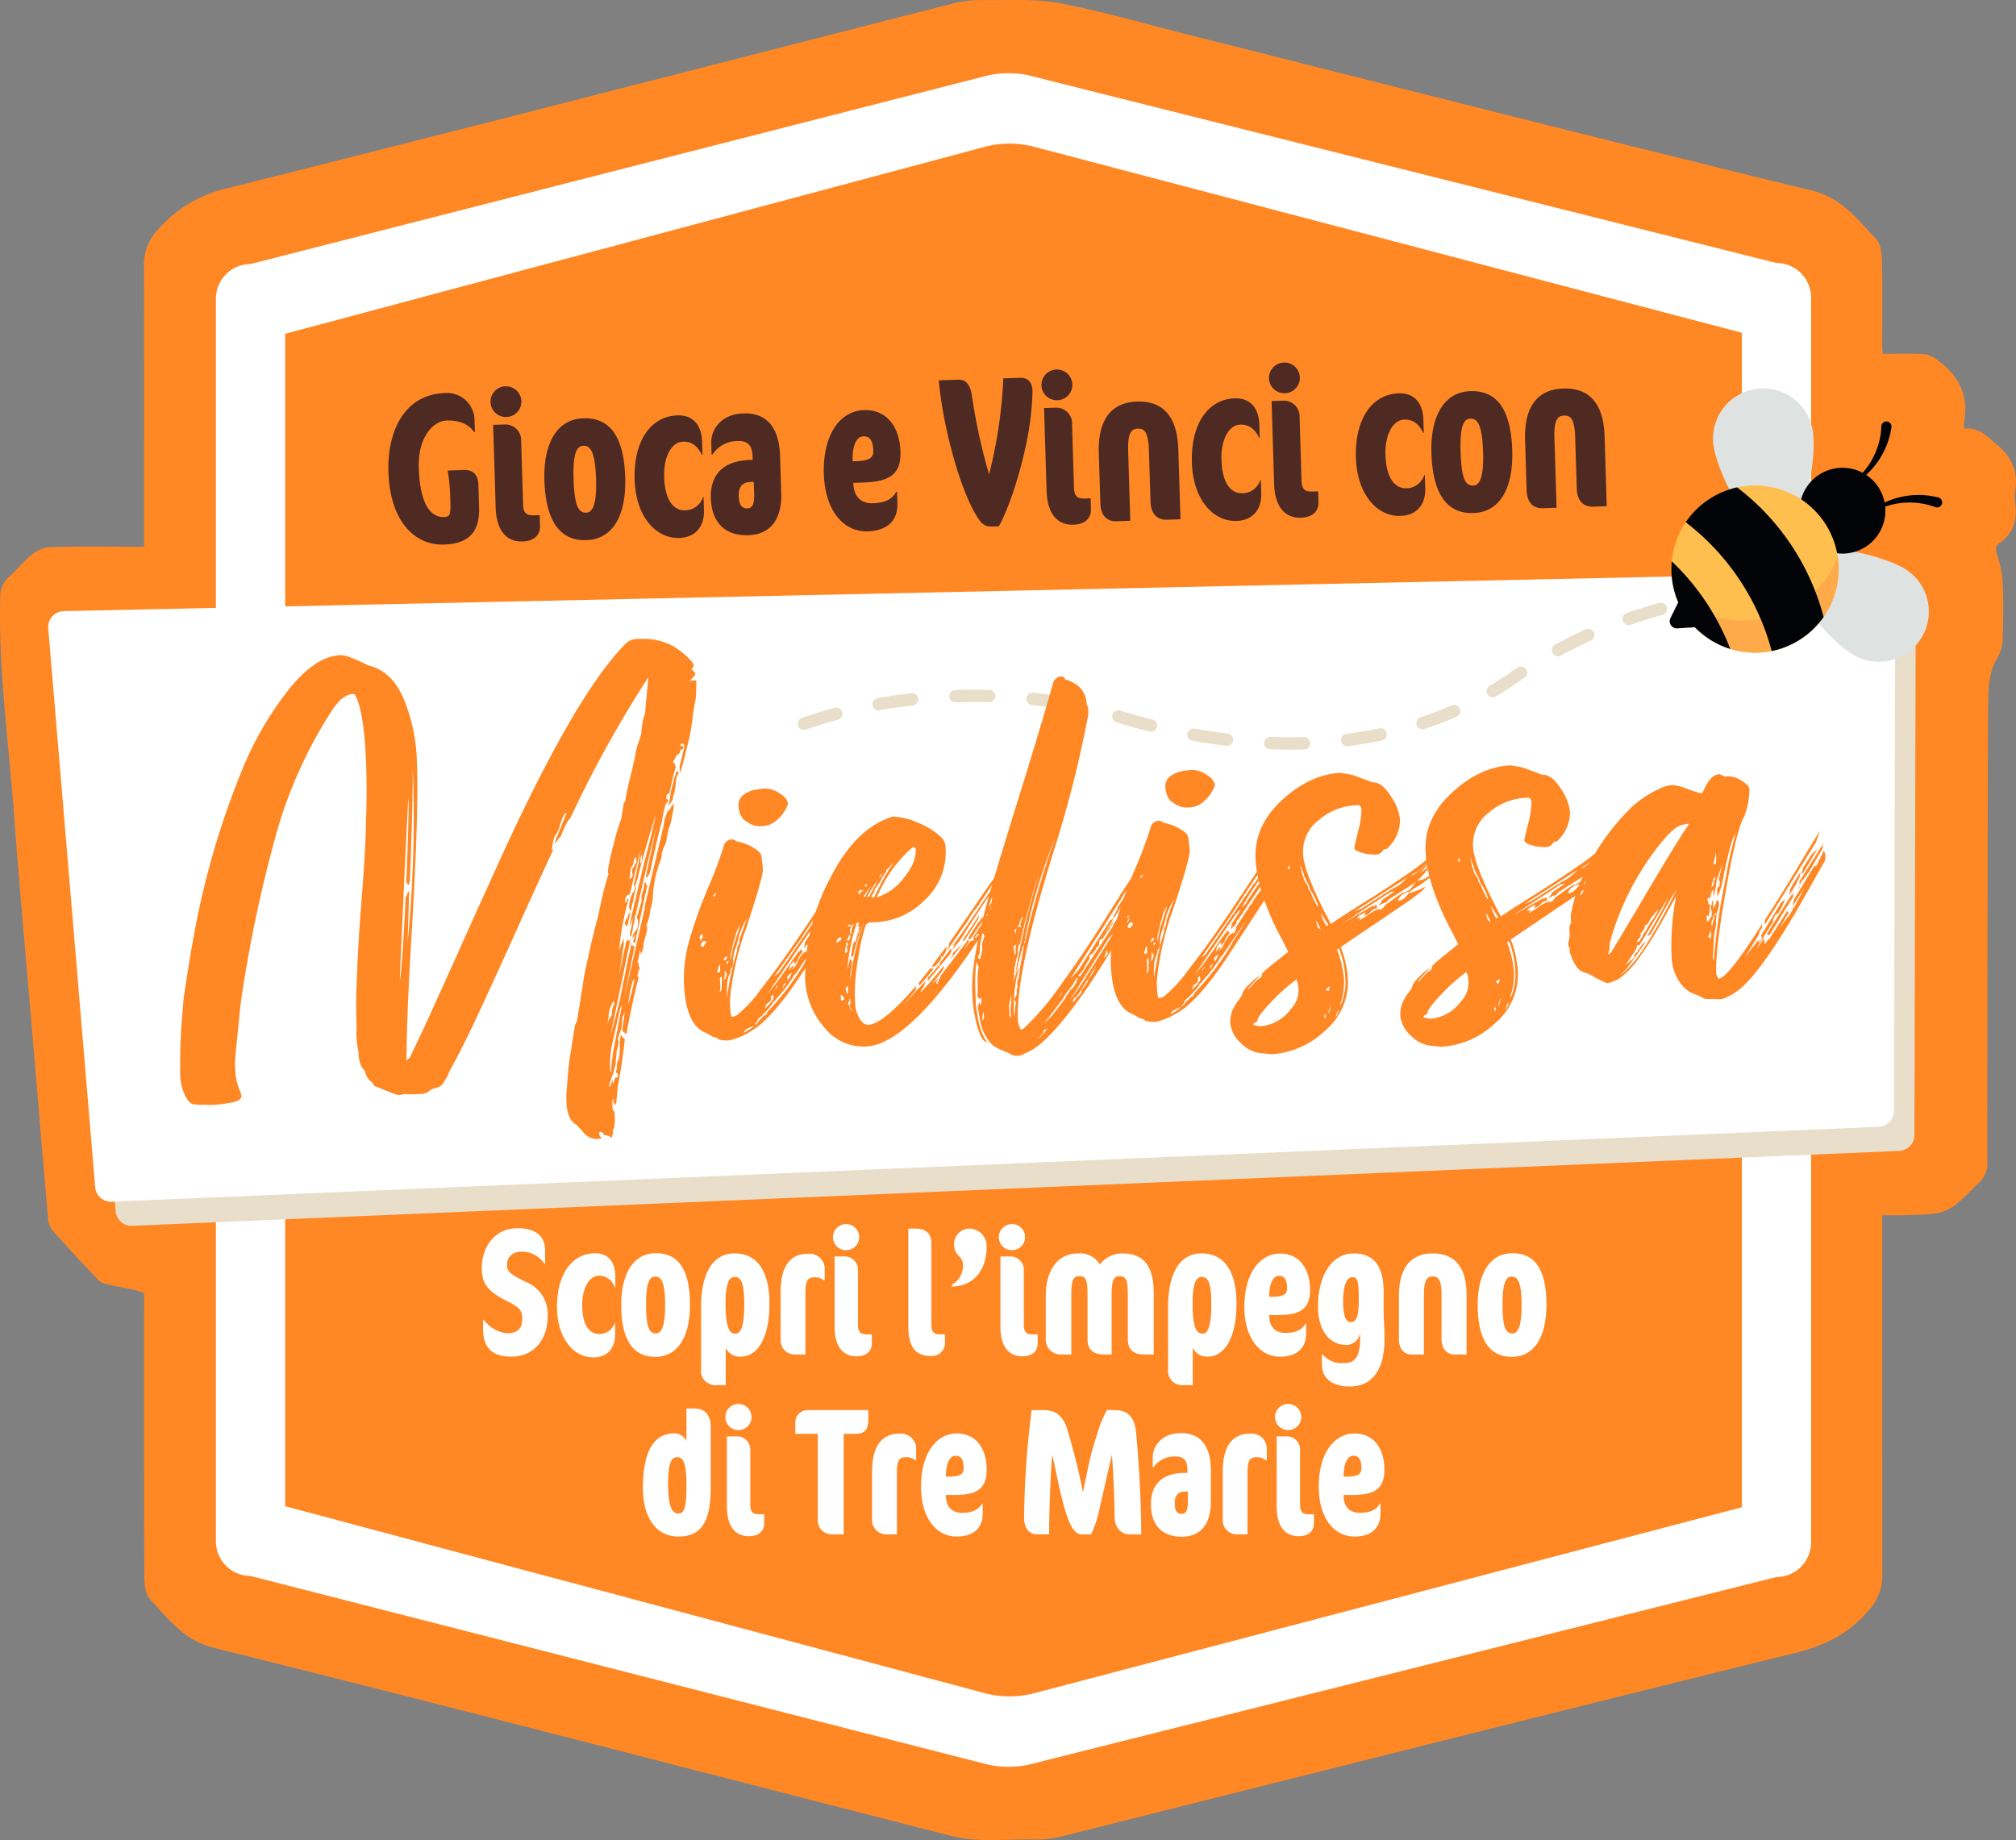
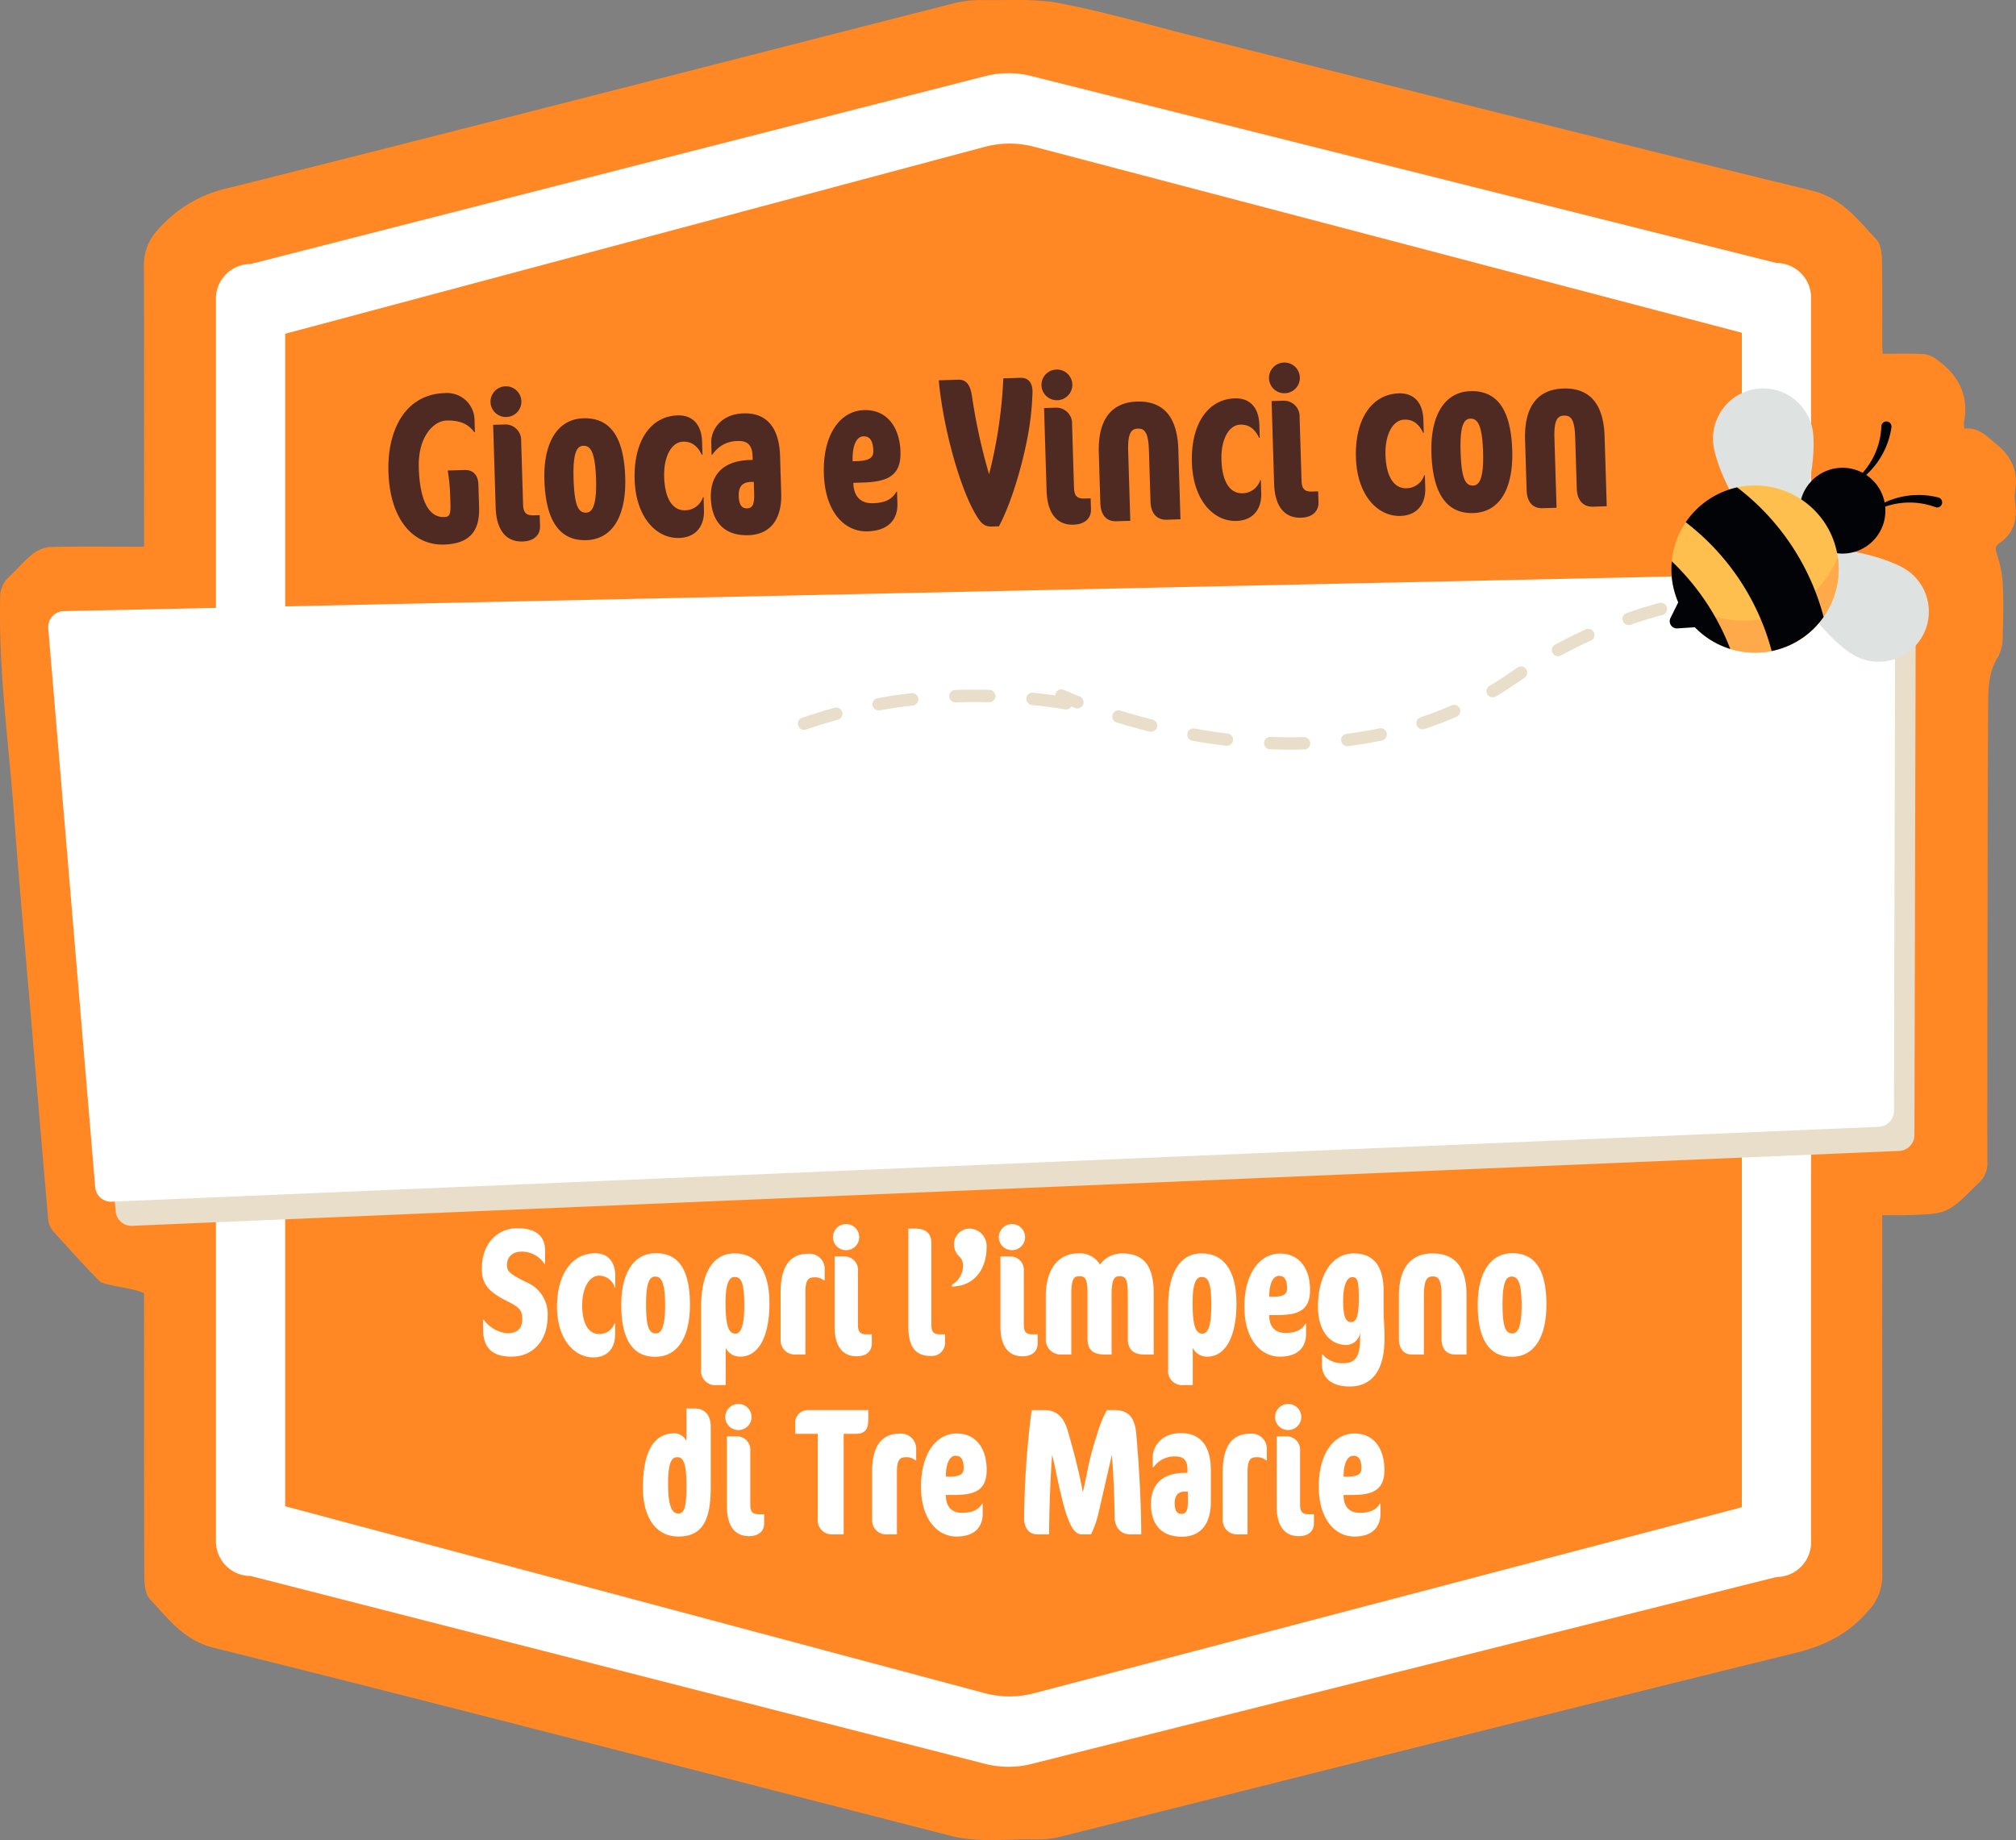
<svg xmlns="http://www.w3.org/2000/svg" width="377.191" height="344.302" viewBox="0 0 377.191 344.302">
  <rect x="0" y="0" width="377.191" height="344.302" fill="#808080" stroke="none" />
  <defs>
    <clipPath id="clip-path">
      <path id="Tracciato_419" data-name="Tracciato 419" d="M0-190.614H377.191v-344.3H0Z" transform="translate(0 534.916)" fill="none" />
    </clipPath>
    <clipPath id="clip-path-2">
      <path id="Tracciato_422" data-name="Tracciato 422" d="M356.486-368.615,16.857-361.3a2.977,2.977,0,0,0-2.844,3.1h0l8.779,104.559a2.976,2.976,0,0,0,3.1,2.844h0l330.609-14.015a2.977,2.977,0,0,0,2.844-3.1h0l.241-97.858a2.977,2.977,0,0,0-2.972-2.846h0c-.044,0-.088,0-.133,0" transform="translate(-14.01 368.618)" fill="none" />
    </clipPath>
  </defs>
  <g id="Raggruppa_880" data-name="Raggruppa 880" transform="translate(0 534.916)">
    <g id="Raggruppa_861" data-name="Raggruppa 861" transform="translate(0 -534.916)" clip-path="url(#clip-path)">
      <g id="Raggruppa_856" data-name="Raggruppa 856" transform="translate(0 0)">
        <path id="Tracciato_414" data-name="Tracciato 414" d="M-14.925-133.979c-1.523-.955-7.519-1.428-8.34-2.27-2.989-3.068-5.882-6.233-8.735-9.43a3.953,3.953,0,0,1-.87-2.163c-1.065-12.123-2.075-24.249-3.1-36.374-1.1-13.041-2.31-26.074-3.273-39.125-1-13.559-2.925-27.061-2.607-40.709a5.039,5.039,0,0,1,1.625-3.961c1.486-1.351,2.76-2.947,4.317-4.2a6.1,6.1,0,0,1,3.3-1.4c4.228-.163,13.263-.065,17.679-.065v-2.485c0-16.769.025-33.537-.026-50.306a9.512,9.512,0,0,1,2.695-6.617,24.39,24.39,0,0,1,13.261-7.751c45.263-11.345,90.444-23.02,135.661-34.549a21.116,21.116,0,0,1,5.447-.581c4.81.066,9.732-.291,14.4.608,8.319,1.6,16.483,4,24.712,6.07,38.586,9.7,77.139,19.53,115.794,28.943,5.746,1.4,8.644,5.444,12.154,9.135.848.891,1.025,2.667,1.056,4.047.118,5.223.046,10.45.052,15.676,0,.5.043,1.006.076,1.705,2.6,0,5.109-.079,7.611.045a4.9,4.9,0,0,1,2.4.953c4.1,2.886,6.213,6.688,5.205,11.846a5.27,5.27,0,0,0,.07,1.166c2.644-.317,4.146,1.375,5.944,2.851,2.884,2.368,4.18,5.11,3.568,8.787a7.431,7.431,0,0,0,0,2.235c.445,3.124-.268,5.755-3.019,7.6-.829.557-.643,1.216-.378,2.087a21.7,21.7,0,0,1,1.059,5.151c.163,3.323.126,6.662.011,9.988a8.166,8.166,0,0,1-.861,3.97c-1.856,2.9-1.843,6.076-1.864,9.252-.08,12.576-.091,25.152-.115,37.728q-.044,23.688-.046,47.377a4.878,4.878,0,0,1-1.766,4.249,1.36,1.36,0,0,0-.122.122c-5.537,5.546-5.537,5.552-13.366,5.773-1.417.04-2.836.006-4.412.006v2.553q0,32.475.023,64.95a9.625,9.625,0,0,1-2.707,6.612c-3.656,4.262-8.084,6.44-13.6,7.8-45.757,11.261-91.435,22.844-137.145,34.3a18.446,18.446,0,0,1-4.928.6c-5.319-.148-10.683.664-15.95-.69q-12.325-3.17-24.655-6.326C73.611-48.464,35.937-58.256-1.839-67.638c-5.673-1.409-8.536-5.424-11.982-9.1-.872-.931-1.054-2.781-1.059-4.211-.069-17.17-.044-34.341-.044-51.512Z" transform="translate(41.884 375.982)" fill="#ff8825" />
      </g>
      <g id="Raggruppa_857" data-name="Raggruppa 857" transform="translate(40.4 161.971)">
        <path id="Tracciato_415" data-name="Tracciato 415" d="M0,0V126.447a6.484,6.484,0,0,0,6.476,6.479l137.611,35.2a17.986,17.986,0,0,0,7.835.136l140.051-35.144a6.484,6.484,0,0,0,6.476-6.479V0H285.493V120.066l-132.414,34.8a18.02,18.02,0,0,1-9.241-.015L12.955,119.876V0Z" fill="#fff" />
      </g>
      <g id="Raggruppa_858" data-name="Raggruppa 858" transform="translate(40.4 13.705)">
        <path id="Tracciato_416" data-name="Tracciato 416" d="M0-93.355V-219.8a6.484,6.484,0,0,1,6.476-6.479l137.611-35.2a17.987,17.987,0,0,1,7.835-.136l140.051,35.144a6.484,6.484,0,0,1,6.476,6.479V-93.355H285.493V-213.422l-132.414-34.8a18.019,18.019,0,0,0-9.241.015L12.955-213.231V-93.355Z" transform="translate(0 261.981)" fill="#fff" />
      </g>
      <g id="Raggruppa_859" data-name="Raggruppa 859" transform="translate(12.847 111.548)">
        <path id="Tracciato_417" data-name="Tracciato 417" d="M-1.576-4.052a2.977,2.977,0,0,0-2.844,3.1L4.36,103.61a2.977,2.977,0,0,0,3.1,2.844L338.072,92.439a2.977,2.977,0,0,0,2.844-3.1l.241-97.858a2.978,2.978,0,0,0-3.1-2.844Z" transform="translate(4.423 11.37)" fill="#e9dec9" />
      </g>
      <g id="Raggruppa_860" data-name="Raggruppa 860" transform="translate(9.017 107.038)">
        <path id="Tracciato_418" data-name="Tracciato 418" d="M-1.576-4.052a2.977,2.977,0,0,0-2.844,3.1L4.36,103.61a2.977,2.977,0,0,0,3.1,2.844L338.072,92.439a2.977,2.977,0,0,0,2.844-3.1l.241-97.858a2.978,2.978,0,0,0-3.1-2.844Z" transform="translate(4.423 11.37)" fill="#fff" />
      </g>
    </g>
    <g id="Raggruppa_864" data-name="Raggruppa 864" transform="translate(9.018 -427.877)" clip-path="url(#clip-path-2)">
      <g id="Raggruppa_862" data-name="Raggruppa 862" transform="translate(199.088 2.395)">
        <path id="Tracciato_420" data-name="Tracciato 420" d="M-18.86-17.074c-1.5.013-3.03-.01-4.558-.071a1.158,1.158,0,0,1-1.112-1.2,1.159,1.159,0,0,1,1.2-1.112c2.1.082,4.171.1,6.243.035A1.173,1.173,0,0,1-15.894-18.3a1.158,1.158,0,0,1-1.124,1.191q-.925.027-1.842.035m9.919-.653A1.158,1.158,0,0,1-10.1-18.739a1.158,1.158,0,0,1,1-1.294c2.079-.261,4.146-.606,6.144-1.026a1.16,1.16,0,0,1,1.372.9,1.158,1.158,0,0,1-.9,1.372c-2.06.433-4.19.788-6.331,1.058a1.222,1.222,0,0,1-.136.008m-22.522-.064a1.165,1.165,0,0,1-.149-.008c-2.087-.25-4.212-.567-6.319-.942a1.158,1.158,0,0,1-.937-1.343,1.159,1.159,0,0,1,1.343-.937c2.064.368,4.145.678,6.188.923a1.158,1.158,0,0,1,1.012,1.287,1.159,1.159,0,0,1-1.139,1.021m-14.2-2.636a1.147,1.147,0,0,1-.292-.035c-2.061-.516-4.131-1.093-6.15-1.715a1.157,1.157,0,0,1-.766-1.447,1.16,1.16,0,0,1,1.447-.767c1.981.61,4.01,1.175,6.032,1.682a1.157,1.157,0,0,1,.842,1.4,1.158,1.158,0,0,1-1.112.877m50.81-.452a1.157,1.157,0,0,1-1.109-.794,1.158,1.158,0,0,1,.734-1.464c1.971-.653,3.922-1.4,5.8-2.226a1.158,1.158,0,0,1,1.525.6,1.157,1.157,0,0,1-.595,1.525c-1.943.853-3.962,1.628-6,2.3a1.138,1.138,0,0,1-.355.059M18.267-26.86a1.158,1.158,0,0,1-1.007-.566,1.159,1.159,0,0,1,.4-1.587c1.347-.8,2.685-1.666,3.978-2.571q.625-.437,1.252-.86a1.159,1.159,0,0,1,1.608.313,1.158,1.158,0,0,1-.313,1.607q-.611.411-1.22.838c-1.339.937-2.727,1.833-4.121,2.663a1.155,1.155,0,0,1-.581.163m12.226-7.688a1.158,1.158,0,0,1-1.028-.6,1.158,1.158,0,0,1,.462-1.571c1.862-1.017,3.79-1.98,5.73-2.862a1.158,1.158,0,0,1,1.534.575,1.159,1.159,0,0,1-.575,1.534c-1.89.859-3.767,1.8-5.579,2.786a1.148,1.148,0,0,1-.544.142m13.2-5.841a1.157,1.157,0,0,1-1.1-.778,1.157,1.157,0,0,1,.713-1.474c2-.693,4.055-1.329,6.118-1.887a1.158,1.158,0,0,1,1.421.815,1.158,1.158,0,0,1-.815,1.421c-2.011.545-4.018,1.163-5.963,1.839a1.163,1.163,0,0,1-.37.064M92.723-44.2a1.11,1.11,0,0,1-.2-.016c-2.019-.333-4.1-.611-6.2-.826a1.158,1.158,0,0,1-1.034-1.27,1.154,1.154,0,0,1,1.271-1.034c2.139.219,4.271.5,6.337.845a1.158,1.158,0,0,1,.954,1.331,1.158,1.158,0,0,1-1.131.969m-35.064.173a1.16,1.16,0,0,1-1.149-.954,1.159,1.159,0,0,1,.936-1.345c2.075-.373,4.2-.684,6.33-.925a1.155,1.155,0,0,1,1.281,1.02,1.159,1.159,0,0,1-1.02,1.282c-2.076.236-4.155.54-6.182.9a1.19,1.19,0,0,1-.2.019m20.686-1.53H78.3c-2.065-.054-4.167-.048-6.252.022a1.159,1.159,0,0,1-1.2-1.119,1.158,1.158,0,0,1,1.119-1.2c2.131-.071,4.28-.078,6.391-.022a1.157,1.157,0,0,1,1.127,1.188,1.158,1.158,0,0,1-1.147,1.128" transform="translate(52.926 47.913)" fill="#e9dec9" />
      </g>
      <g id="Raggruppa_863" data-name="Raggruppa 863" transform="translate(188.411 21.947)">
        <path id="Tracciato_421" data-name="Tracciato 421" d="M-2.3-1.975a1.149,1.149,0,0,1-.433-.08C-4.674-2.816-5.746-3.313-5.79-3.334a1.158,1.158,0,0,1-.562-1.538,1.158,1.158,0,0,1,1.538-.562c.011.005,1.06.491,2.925,1.223a1.158,1.158,0,0,1,.655,1.5A1.158,1.158,0,0,1-2.3-1.975" transform="translate(6.46 5.542)" fill="#e9dec9" />
      </g>
    </g>
    <g id="Raggruppa_879" data-name="Raggruppa 879" transform="translate(0 -534.916)" clip-path="url(#clip-path)">
      <g id="Raggruppa_865" data-name="Raggruppa 865" transform="translate(149.272 129.054)">
        <path id="Tracciato_423" data-name="Tracciato 423" d="M-.647-4.166a1.158,1.158,0,0,1-1.1-.778,1.158,1.158,0,0,1,.714-1.474c2-.694,4.054-1.329,6.118-1.887A1.157,1.157,0,0,1,6.5-7.49a1.158,1.158,0,0,1-.815,1.421C3.675-5.524,1.668-4.906-.277-4.23a1.166,1.166,0,0,1-.37.064M48.385-7.981a1.119,1.119,0,0,1-.2-.016c-2.019-.333-4.1-.611-6.2-.826a1.157,1.157,0,0,1-1.034-1.27,1.153,1.153,0,0,1,1.27-1.034c2.14.219,4.271.5,6.337.845a1.157,1.157,0,0,1,.954,1.331,1.157,1.157,0,0,1-1.131.969m-35.063.173a1.159,1.159,0,0,1-1.149-.954,1.158,1.158,0,0,1,.935-1.345c2.075-.373,4.205-.684,6.33-.925a1.155,1.155,0,0,1,1.281,1.02A1.158,1.158,0,0,1,19.7-8.73c-2.075.236-4.155.54-6.182.9a1.2,1.2,0,0,1-.2.019m20.686-1.53h-.042c-2.065-.054-4.166-.048-6.252.022a1.159,1.159,0,0,1-1.2-1.119,1.158,1.158,0,0,1,1.119-1.2c2.131-.071,4.28-.078,6.391-.022a1.157,1.157,0,0,1,1.127,1.188,1.158,1.158,0,0,1-1.146,1.128" transform="translate(1.815 11.69)" fill="#e9dec9" />
      </g>
      <g id="Raggruppa_866" data-name="Raggruppa 866" transform="translate(320.503 72.676)">
        <path id="Tracciato_424" data-name="Tracciato 424" d="M-.058-5.964a9.385,9.385,0,0,1,7.9-10.669,9.386,9.386,0,0,1,10.669,7.9c.765,5.126-1.427,18.892-6.553,19.657S.708-.838-.058-5.964" transform="translate(0.162 16.737)" fill="#dee3e2" />
      </g>
      <g id="Raggruppa_867" data-name="Raggruppa 867" transform="translate(335.196 102.723)">
        <path id="Tracciato_425" data-name="Tracciato 425" d="M-6.346-10.939a9.385,9.385,0,0,0,12.881-3.2,9.385,9.385,0,0,0-3.2-12.881c-4.441-2.673-17.993-5.929-20.667-1.489s6.545,14.9,10.985,17.569" transform="translate(17.809 30.698)" fill="#dee3e2" />
      </g>
      <g id="Raggruppa_868" data-name="Raggruppa 868" transform="translate(336.698 87.53)">
-         <path id="Tracciato_426" data-name="Tracciato 426" d="M-6.913-8.142a8.029,8.029,0,0,1-11.135-2.221A8.029,8.029,0,0,1-15.827-21.5,8.029,8.029,0,0,1-4.692-19.278,8.029,8.029,0,0,1-6.913-8.142" transform="translate(19.4 22.85)" fill="#010306" />
+         <path id="Tracciato_426" data-name="Tracciato 426" d="M-6.913-8.142A8.029,8.029,0,0,1-15.827-21.5,8.029,8.029,0,0,1-4.692-19.278,8.029,8.029,0,0,1-6.913-8.142" transform="translate(19.4 22.85)" fill="#010306" />
      </g>
      <g id="Raggruppa_869" data-name="Raggruppa 869" transform="translate(312.713 90.833)">
        <path id="Tracciato_427" data-name="Tracciato 427" d="M-13.473-15.87a15.648,15.648,0,0,1-21.7-4.328,15.648,15.648,0,0,1,4.328-21.7,15.648,15.648,0,0,1,21.7,4.329,15.648,15.648,0,0,1-4.328,21.7" transform="translate(37.81 44.535)" fill="#ffbf4e" />
      </g>
      <g id="Raggruppa_870" data-name="Raggruppa 870" transform="translate(313.46 104.246)">
        <path id="Tracciato_428" data-name="Tracciato 428" d="M-16.826,0a18.986,18.986,0,0,1-7.079,8.676A19.077,19.077,0,0,1-47.219,7.022a15.65,15.65,0,0,0,1.887,3.9,15.648,15.648,0,0,0,21.7,4.328A15.649,15.649,0,0,0-16.826,0" transform="translate(47.219)" fill="#ffaa4a" />
      </g>
      <g id="Raggruppa_871" data-name="Raggruppa 871" transform="translate(315.394 91.195)">
        <path id="Tracciato_429" data-name="Tracciato 429" d="M-5.324,0a15.6,15.6,0,0,0-5.335,2.273A15.611,15.611,0,0,0-14.94,6.526a44.883,44.883,0,0,1,16.086,24.1A15.6,15.6,0,0,0,6.715,28.3a15.623,15.623,0,0,0,4.146-4.055A44.883,44.883,0,0,0-5.324,0" transform="translate(14.94)" fill="#010306" />
      </g>
      <g id="Raggruppa_872" data-name="Raggruppa 872" transform="translate(312.401 105.025)">
        <path id="Tracciato_430" data-name="Tracciato 430" d="M-6.273-9.082a44.878,44.878,0,0,0-10.95-16.4,15.6,15.6,0,0,0,1.216,7.671l-1.457,2.951a1.341,1.341,0,0,0,1.289,1.932l3.284-.214A15.586,15.586,0,0,0-6.273-9.082" transform="translate(17.605 25.487)" fill="#010306" />
      </g>
      <g id="Raggruppa_873" data-name="Raggruppa 873" transform="translate(349.317 92.624)">
        <path id="Tracciato_431" data-name="Tracciato 431" d="M-.034-1.911A15.006,15.006,0,0,1,13.242-4.9a.95.95,0,0,1,.69,1.159.949.949,0,0,1-1.156.683,13.924,13.924,0,0,0-12.6,1.42.172.172,0,0,1-.207-.274" transform="translate(0.096 5.362)" fill="#010306" />
      </g>
      <g id="Raggruppa_874" data-name="Raggruppa 874" transform="translate(345.786 78.862)">
        <path id="Tracciato_432" data-name="Tracciato 432" d="M-.042-6.594A13.894,13.894,0,0,0,6.094-17.576a.95.95,0,0,1,.973-.927.952.952,0,0,1,.916,1.091A15,15,0,0,1,.131-6.3a.172.172,0,0,1-.173-.3" transform="translate(0.119 18.503)" fill="#010306" />
      </g>
      <g id="Raggruppa_875" data-name="Raggruppa 875" transform="translate(120.289 262.712)">
        <path id="Tracciato_433" data-name="Tracciato 433" d="M-7.023-8.7V-20.245c0-1.986-1.076-3.332-2.96-3.332h-1.58v6.124a2.47,2.47,0,0,0-2.224-1.479c-3.836,0-5.921,3.329-5.921,10.23,0,5.42,2.387,9.086,6.629,9.086,4.274,0,6.056-2.724,6.056-9.086m-4.54-.606c0,3.738-.236,5.388-1.516,5.388C-14.191-3.919-15-5.1-15-9.442c0-4.142.708-5.017,1.685-5.017.91,0,1.753.472,1.753,5.152M2.974-2.037V-3.785H2.031C.819-3.785.382-4.223.382-5.6V-15.633a2.5,2.5,0,0,0-2.454-2.726H-3.989V-5.2c0,3.532,1.446,5.515,4.1,5.515C2.3.317,2.974-.961,2.974-2.037M.617-21.964a2.445,2.445,0,0,0-2.455-2.454,2.445,2.445,0,0,0-2.455,2.454,2.442,2.442,0,0,0,2.455,2.425A2.442,2.442,0,0,0,.617-21.964m21.844.438v-1.748H10.989A2.346,2.346,0,0,0,8.8-20.718v1.883h4.208V-2.948A2.63,2.63,0,0,0,15.732-.02h2.119V-18.835h2.289c1.649,0,2.322-.807,2.322-2.69m8.953,7.638v-1.951a2.839,2.839,0,0,0-3.1-3.026c-2.825,0-5.145,1.648-5.145,7.165v8.987A2.633,2.633,0,0,0,25.964-.02h1.85V-11.7c0-2.356.606-2.76,1.717-2.76a2.535,2.535,0,0,1,1.717.572Zm13.194,1.82c0-4.175-2.118-6.831-5.585-6.831-3.905,0-6.7,3.833-6.7,9.927,0,6.06,2.993,9.356,6.663,9.356,3.635,0,4.879-2.051,4.879-4.271V-5.773h-.1C43.164-4.8,42.222-4.055,40-4.055c-1.652,0-3.034-.843-3.034-3.336h1.483c3.905,0,6.158-.841,6.158-4.676m-4.3-.337c0,1.011-.505,1.583-2.73,1.583h-.607c0-2.662.809-3.908,1.82-3.908.944,0,1.516.606,1.516,2.325M73.524-.02c0-6.057-.438-13.326-.942-18.947-.3-3.231-1.75-4.307-4.039-4.307H67.1a21.027,21.027,0,0,0-1.818,4.509,54.388,54.388,0,0,0-1.649,5.991c-.4,1.985-.774,3.8-1.043,4.88-.371-2.188-.943-4.611-1.616-7.2-.471-1.784-1.043-3.8-1.245-4.476-.606-1.952-1.717-3.7-4.275-3.7H53.026A168.342,168.342,0,0,0,51.612-3.082c0,1.683.774,3.063,2.49,3.063h2.188c0-3.836.236-10.836.572-14.908l.4,1.717c.4,1.885.808,4.038,1.515,6.832C59.993-1.634,61-.02,62.45-.02h1.683A19.073,19.073,0,0,0,65.614-4.36l2.423-10.568c.3,3.567.505,9.154.505,11.543,0,2.288,1.38,3.365,2.86,3.365ZM86.548-6.076v-5.956c0-4.58-1.984-6.933-5.584-6.933-3.772,0-5.287,2.623-5.287,4.506v1.888h.133a4.772,4.772,0,0,1,4.177-2.022c1.415,0,2.189.674,2.189,2.494v.573h-.438c-4.446,0-6.395,2.32-6.395,5.855,0,3.4,1.612,6.09,5.788,6.09,3.532,0,5.416-2.421,5.416-6.494m-4.3.034c0,1.718-.438,2.19-1.179,2.19-.808,0-1.28-.539-1.28-1.988,0-1.381.539-2.19,1.987-2.19h.472Zm14.772-7.845v-1.951a2.839,2.839,0,0,0-3.1-3.026c-2.825,0-5.145,1.648-5.145,7.165v8.987A2.633,2.633,0,0,0,91.565-.02h1.85V-11.7c0-2.356.606-2.76,1.717-2.76a2.535,2.535,0,0,1,1.717.572Zm8.819,11.85V-3.785h-.943c-1.211,0-1.649-.438-1.649-1.818V-15.633a2.5,2.5,0,0,0-2.455-2.726H98.871V-5.2c0,3.532,1.446,5.515,4.1,5.515,2.188,0,2.861-1.278,2.861-2.354m-2.356-19.927a2.445,2.445,0,0,0-2.455-2.454,2.445,2.445,0,0,0-2.455,2.454,2.442,2.442,0,0,0,2.455,2.425,2.442,2.442,0,0,0,2.455-2.425m15.55,9.9c0-4.175-2.118-6.831-5.584-6.831-3.906,0-6.7,3.833-6.7,9.927,0,6.06,2.993,9.356,6.662,9.356,3.635,0,4.879-2.051,4.879-4.271V-5.773h-.1c-.605.978-1.547,1.719-3.767,1.719-1.652,0-3.033-.843-3.033-3.336h1.483c3.9,0,6.157-.841,6.157-4.676m-4.3-.337c0,1.011-.505,1.583-2.73,1.583h-.606c0-2.662.808-3.908,1.82-3.908.944,0,1.516.606,1.516,2.325" transform="translate(19.708 24.418)" fill="#fff" />
      </g>
      <g id="Raggruppa_876" data-name="Raggruppa 876" transform="translate(90.148 229.052)">
        <path id="Tracciato_434" data-name="Tracciato 434" d="M-6.818-9.54A6.451,6.451,0,0,0-10.79-15.9c-3.1-1.515-3.635-2.02-3.635-3.232,0-1.313.808-2.492,2.861-2.492A5.118,5.118,0,0,1-7.39-19.3h.1v-2.458C-7.289-24.317-8.737-26-12.54-26c-3.5,0-6.593,2.723-6.593,7.536,0,2.9,1.211,4.377,4.843,6.162,2.39,1.179,2.727,1.885,2.727,3.232,0,1.515-.572,2.727-2.828,2.727a6.183,6.183,0,0,1-4.372-2.525H-18.9v1.684c0,3.229,1.379,5.213,5.314,5.213,3.972,0,6.765-2.925,6.765-7.57M5.838-14.928v-2.087c0-2.657-1.313-4.3-3.77-4.3-4.307,0-7.132,3.9-7.132,9.995,0,5.992,3.161,9.489,6.8,9.489,2.558,0,4.072-1.648,4.072-4.3V-8.194H5.7A2.981,2.981,0,0,1,2.774-6.208c-1.582,0-3.13-1.38-3.13-5.421,0-3.1,1.279-5.488,3.164-5.488a3.059,3.059,0,0,1,2.929,2.188ZM19.806-11.7c0-6.195-1.917-9.624-6.359-9.624-4.342,0-6.494,4.035-6.494,9.624,0,5.859,1.748,9.759,6.359,9.759,4.341,0,6.494-3.9,6.494-9.759m-4.641.135c0,4.175-.775,5.253-1.719,5.253-1.213,0-1.853-1.011-1.853-5.455,0-4.21.707-5.186,1.719-5.186,1.078,0,1.853.909,1.853,5.388M34.683-11.9c0-6.194-2.388-9.388-6.528-9.388-4.207,0-6.258,3.934-6.258,9.961V.352a2.669,2.669,0,0,0,2.993,3H26.5V-3.618A2.936,2.936,0,0,0,29.2-1.97c3.667,0,5.483-4.2,5.483-9.928m-4.708.27c0,3.839-.606,5.354-1.651,5.354-1.146,0-1.854-1.112-1.854-5.725,0-3.232.505-4.882,1.685-4.882,1.213,0,1.82.976,1.82,5.253m15.041-4.614v-1.951a2.839,2.839,0,0,0-3.1-3.026c-2.825,0-5.145,1.648-5.145,7.165v8.987a2.633,2.633,0,0,0,2.791,2.692h1.85v-11.68c0-2.356.606-2.76,1.717-2.76a2.535,2.535,0,0,1,1.717.572ZM53.834-4.391V-6.14h-.943c-1.211,0-1.649-.438-1.649-1.818v-10.03a2.5,2.5,0,0,0-2.455-2.727H46.871V-7.553c0,3.532,1.446,5.515,4.1,5.515,2.188,0,2.861-1.278,2.861-2.353M51.478-24.319a2.445,2.445,0,0,0-2.455-2.454,2.445,2.445,0,0,0-2.455,2.454,2.442,2.442,0,0,0,2.455,2.425,2.442,2.442,0,0,0,2.455-2.425M67.533-4.593V-6.14h-.909c-1.211,0-1.649-.438-1.649-1.818V-23.205c0-1.649-.841-2.727-3.026-2.727H60.671V-7.621c0,4.036,1.48,5.516,4.2,5.516a2.432,2.432,0,0,0,2.659-2.488m7.775-17.839a3.258,3.258,0,0,0-3.161-3.5A2.94,2.94,0,0,0,69.22-22.8a3.1,3.1,0,0,0,.909,2.019,2.264,2.264,0,0,1,.774,1.749,4.124,4.124,0,0,1-2.053,3.6v.37l.875-.1c3.431-.4,5.584-3.3,5.584-7.268M84.866-4.391V-6.14h-.942c-1.211,0-1.649-.438-1.649-1.818v-10.03a2.5,2.5,0,0,0-2.455-2.727H77.9V-7.553c0,3.532,1.446,5.515,4.1,5.515,2.188,0,2.86-1.278,2.86-2.353M82.511-24.319a2.445,2.445,0,0,0-2.455-2.454A2.445,2.445,0,0,0,77.6-24.319a2.442,2.442,0,0,0,2.455,2.425,2.442,2.442,0,0,0,2.455-2.425M106.577-2.375v-11.41c0-5.518-2.119-7.5-5.955-7.5A5.144,5.144,0,0,0,96.515-19.2a4.3,4.3,0,0,0-4.073-2.085c-3.769,0-6.056,3.026-6.056,8.006v7.944a2.78,2.78,0,0,0,2.925,2.961h1.85V-13.684c0-2.9.505-3.332,1.516-3.332,1.079,0,1.517.437,1.517,3.332v8.348c0,2.019.942,2.961,3.194,2.961H98.7V-13.583c0-2.962.573-3.433,1.415-3.433,1.213,0,1.618.437,1.618,3.534v8.146c0,2.019,1.009,2.961,3.06,2.961ZM122.059-11.9c0-6.194-2.387-9.388-6.528-9.388-4.207,0-6.258,3.934-6.258,9.961V.352a2.669,2.669,0,0,0,2.993,3h1.614V-3.618a2.936,2.936,0,0,0,2.7,1.648c3.668,0,5.483-4.2,5.483-9.928m-4.708.27c0,3.839-.607,5.354-1.652,5.354-1.146,0-1.854-1.112-1.854-5.725,0-3.232.506-4.882,1.685-4.882,1.213,0,1.82.976,1.82,5.253m18.474-2.793c0-4.175-2.119-6.832-5.585-6.832-3.906,0-6.7,3.834-6.7,9.927,0,6.06,2.993,9.356,6.662,9.356,3.635,0,4.879-2.051,4.879-4.271V-8.128h-.1c-.605.978-1.547,1.719-3.767,1.719-1.651,0-3.033-.843-3.033-3.337h1.483c3.9,0,6.158-.841,6.158-4.676m-4.3-.337c0,1.011-.505,1.584-2.73,1.584h-.606c0-2.662.808-3.909,1.82-3.909.944,0,1.516.606,1.516,2.325M149.76-5.3c0-.2,0-1.782-.1-3.229-.067-1.077-.067-2.02-.067-2.593v-3.03c0-5.284-2.287-7.133-5.585-7.133-4.275,0-6.7,4.372-6.7,10,0,4.005,1.883,7.133,5.382,7.133a2.64,2.64,0,0,0,2.494-2.287V-5.2c0,3.267-.978,4.446-3,4.446a4.8,4.8,0,0,1-4.036-1.652h-.1V-.485c0,2.623,2.018,4.1,5.181,4.1,3.906,0,6.529-2.657,6.529-8.919m-4.809-7.472c0,3.3-.472,4.344-1.45,4.344-.707,0-1.483-.471-1.483-3.906,0-3.1.741-4.513,1.753-4.513.944,0,1.18.808,1.18,4.075m20.157,10.4V-13.482c0-5.955-2.824-7.8-6.326-7.8-4.072,0-6.326,2.656-6.326,7.973v7.977c0,1.885.875,2.961,2.421,2.961h2.253V-13.482c0-2.961.674-3.5,1.618-3.5.978,0,1.685.4,1.685,3.534v8.112c0,2.087,1.11,2.961,2.488,2.961ZM180.053-11.7c0-6.195-1.917-9.624-6.359-9.624-4.341,0-6.494,4.035-6.494,9.624,0,5.859,1.749,9.759,6.359,9.759,4.342,0,6.494-3.9,6.494-9.759m-4.641.135c0,4.175-.775,5.253-1.719,5.253-1.213,0-1.853-1.011-1.853-5.455,0-4.21.707-5.186,1.719-5.186,1.078,0,1.853.909,1.853,5.388" transform="translate(19.133 26.773)" fill="#fff" />
      </g>
      <g id="Raggruppa_877" data-name="Raggruppa 877" transform="translate(33.699 119.534)">
-         <path id="Tracciato_435" data-name="Tracciato 435" d="M-45.457-32.294l.35-2.869a56.791,56.791,0,0,1,1.485-6.843l-.351.135q.026.593-.33.609l-.026-.593.325-.728.583-.263,2.016-8.292q-.268,2.033-1.165,6l-.093.6a.484.484,0,0,0,.134.351,1.048,1.048,0,0,1,.16-.424,1.064,1.064,0,0,0,.155-.542l.216-.485q1.31-5.409,3.4-11.921Q-38.98-55.526-40.1-51.2t-1.114,4.448l-2.109,8.891q.006.119-.185,1.2a5.4,5.4,0,0,1,.266-.725,3.042,3.042,0,0,0,.211-.6.755.755,0,0,1,.163-.364l-.279,1.8-.108.243a.484.484,0,0,1-.1.361,2.243,2.243,0,0,1-.088.718.189.189,0,0,0,.126.173.191.191,0,0,1,.127.173l.3-1.321A16.347,16.347,0,0,1-42.5-38.13a1.377,1.377,0,0,1,.2-.96q2.588-11.528,3.81-16.219l-1.97,9.361a.574.574,0,0,0,.292-.131.894.894,0,0,0,.281-.369,1.379,1.379,0,0,1,.222-.366q1.479-6.961,2.3-9.851a19.106,19.106,0,0,1,.8-3.483l.031.712.31-1.083-.243-.108a.105.105,0,0,1-.124-.114,1.641,1.641,0,0,1,.088-.717l.464-.258q.1-.361.5-2.162t.712-2.766a1.056,1.056,0,0,1-.14-.47q0-.119-.377-.459c0-.079.07-.2.222-.366a1.281,1.281,0,0,0,.219-.426,1.589,1.589,0,0,1,.333-.55A1.083,1.083,0,0,0-34-69.536c-.01-.238.064-.359.222-.366a.315.315,0,0,0,.34-.371q-.015-.356-.135-.351-.475.021-.469.14l.1-.361.113-.124.238-.01q.356-.015.377.46l-.9,3.844.062,1.424a1.463,1.463,0,0,1,.1-.539q.106-.3.209-.663l.108-.243q1.32-5.17,1.413-5.769.3-1.321.562-3.473t.562-3.473a27.963,27.963,0,0,0,.087-3.452l-.83.036a.687.687,0,0,0-.465.258,3.059,3.059,0,0,1,.622-.74q.514-.5.5-.736a.975.975,0,0,0-.382-.578l-.371-.34.346-.253.1-.48q-.02-.475-1.321-1.666a15.116,15.116,0,0,0-2.642-1.966,11.871,11.871,0,0,0-6-1.283l-.474.021a3.089,3.089,0,0,0-2.224.81q-8.77,8.826-21.495,36.016-2.719,5.826-8.3,18.257T-81.816-18.1l-2.831,5.95q-.119.006-.346.253a.343.343,0,0,1-.232.129l.041-1.786q.05-7.017.942-21.979t1.01-23.172q.139-5-.037-9.035a32.656,32.656,0,0,0-2.539-11.839q-2.243-5.075-6.567-6.075-3.891-1.971-5.2-1.914-4.866.212-10.042,6.919a61.569,61.569,0,0,0-8.4,14.695A153.82,153.82,0,0,0-125.1-34.524q-.676,3.6-1.778,11.017-.658,6.687-.678,11.682.02.474,0,1.426t0,1.308a9.552,9.552,0,0,0,.948,4q.844,1.628,1.793,1.587a8.738,8.738,0,0,0,1.785.041l1.074.072q1.187-.052,1.955-.145t1.773-.256a4.946,4.946,0,0,0,1.584-.485.952.952,0,0,0,.554-.917,4.942,4.942,0,0,0-.274-.82,11.1,11.1,0,0,1-.883-3.885l-.036-.831a20.733,20.733,0,0,1,.131-2.443q.162-1.731.245-2.568.088-.716.373-3.7t.564-4.78A256.5,256.5,0,0,1-109.6-54.048,84.535,84.535,0,0,1-99.03-77.4q1.9-2.817,3.8-2.9a.483.483,0,0,1,.361.1Q-93.2-77.3-92.785-67.8q.171,3.917.064,9.628l-.067,1.192q-.019,5-.787,14.66t-.957,16.213q-.185,3.931-.014,7.848.011.238-.018.952t-.012,1.07a25.169,25.169,0,0,0,.362,2.839q.119,2.729,1.229,3.632a3.326,3.326,0,0,0,1.4,2.2q.387.7.506.691a6.816,6.816,0,0,1,1.148.425q1.029.432,2,.805a4.535,4.535,0,0,0,1.2.363,4.129,4.129,0,0,0,1.182-.171A21.854,21.854,0,0,0-82.1-5.487a2.306,2.306,0,0,0,1.166-.527,2.285,2.285,0,0,1,1.047-.521q1.176-.289,1.393-.774A8.172,8.172,0,0,0-77.385-9.2a13.344,13.344,0,0,1,.766-1.52q2.094-3.778,5.355-10.817t7.324-16.075q4.064-9.036,6.241-13.649-.119,0-.346.253,0-.119.185-1.2a7.291,7.291,0,0,1,.407-1.563,4.181,4.181,0,0,0,.877-1.7,13.79,13.79,0,0,1,.635-1.811q.324-.728.681-.743l-.537,1.332q-.536,1.331-1.126,2.784a7.908,7.908,0,0,0-.581,1.69l1.238-1.6a17.291,17.291,0,0,1,1.3-2.792,4.342,4.342,0,0,0,.779-1.224A214.475,214.475,0,0,1-39.96-83.427l-.566,6.089a2.74,2.74,0,0,1-.036.536,3.763,3.763,0,0,1-.206.723,7.176,7.176,0,0,0-.3,1.262,19.176,19.176,0,0,0-.214,1.912,12.321,12.321,0,0,1-.469,1.507,12.128,12.128,0,0,0-.469,1.507q-.181,1.316-1.039,4.8A48.656,48.656,0,0,0-44.3-60.17a.972.972,0,0,0-.33.609l-.366,2.513a36.623,36.623,0,0,0-1.4,4.7,39.55,39.55,0,0,0-1.142,5.163,1.317,1.317,0,0,0,.145.588,9.649,9.649,0,0,0-.418,1.327q-.521,1.687-1.112,4.508t-1.008,4.146q-.908,3.726-1.5,6.487t-.727,3.777q-.134,1.017-.279,1.8a7.761,7.761,0,0,0-.139.9l-.278,1.8q-.1.361-.377,2.275a2.313,2.313,0,0,1-.26.844,2.3,2.3,0,0,0-.261.844l-.283,1.677q-.088.717-.464,2.993t-.443,3.467q-.082.836-.157,1.851t-.157,1.85a15.579,15.579,0,0,0-.026,2.141q.146,3.323,1.849,4.2.124.113,1.31,1.429a3.277,3.277,0,0,0,2.611,1.254,5.005,5.005,0,0,0,.825-.155A1.478,1.478,0,0,1-49.2,1.757l.47-.14.371.34q.015.356.609.33a1.818,1.818,0,0,1,.852.438q.119,0,.32-.846l-.032-.712q.475-.021.346-2.988a.791.791,0,0,0-.2-.467,2.05,2.05,0,0,1-.225-1.06l-.026-.593a1.327,1.327,0,0,0,.093-.6q.119-.006.134.351a1.471,1.471,0,0,0,.274.82,1.574,1.574,0,0,0,.315-.965q-.011-.238.242-2.626.872-4.557,1.283-8.736l-.749-.8a16.18,16.18,0,0,0-.192,2.387,11.462,11.462,0,0,1-.1,1.728,3.84,3.84,0,0,1-.425,1.148l.031.712a1.463,1.463,0,0,1-.1.539,1.341,1.341,0,0,0-.1.421l.253.346.124.113.015.356a.8.8,0,0,1-.583.263,1.341,1.341,0,0,1-.1.421q-.105.3-.214.545l-.108.243-.041-.95a7.784,7.784,0,0,0-.31,1.084q-.222.367-.34.371a4.6,4.6,0,0,1,.356-1.383q.371-1.027.48-1.269l.4-1.683A6.035,6.035,0,0,1-46-12.116a6.187,6.187,0,0,0,.08-.9,3.763,3.763,0,0,1,.191-1.079,3.861,3.861,0,0,0,.2-.96,1.654,1.654,0,0,0-.149-.707l.634-1.811a4.891,4.891,0,0,0,.131-1.076,7.717,7.717,0,0,1,.126-1.195l.434-.97L-44.82-17.7l.021.475.738.562q.959-5.273,1.97-9.36a9.347,9.347,0,0,0,.3-1.2.21.21,0,0,0-.248-.227l.3-1.2.222-.366a.682.682,0,0,1-.258-.465l-.032-.712-.227.248q.1-.361.3-1.262a8.456,8.456,0,0,0,.194-1.019c.079,0,.127.192.144.588l.222-.366a3.666,3.666,0,0,0,.31-1.083,2.028,2.028,0,0,1,.082-.836l.51-1.925a1.917,1.917,0,0,1,.1-.48l-.015-.356-.005-.118a.343.343,0,0,1-.129-.232,8.144,8.144,0,0,0,.707-2.885,7.487,7.487,0,0,0,.49-2.4,21.587,21.587,0,0,1,1.588-7.2,1.594,1.594,0,0,1,.044-.359,1.962,1.962,0,0,0,.039-.477,6.573,6.573,0,0,1,.526-1.569,3.736,3.736,0,0,0,.418-1.327.69.69,0,0,1,.1-.48,8.394,8.394,0,0,1,.614-2.286q.1-.481.242-1.26t.243-1.259a4.04,4.04,0,0,0,.061-1.31,1.386,1.386,0,0,1-.221.366l-.227.248a1.353,1.353,0,0,1-.274.547.49.49,0,0,1-.289.191,7.452,7.452,0,0,0-.83,2.771L-40.494-41.19q-.1.48-.186,1.2l-3.795,16.575,1.954-9.717a.484.484,0,0,1-.361-.1l-.243-.108a1.649,1.649,0,0,0,.088-.717q-1.97,9.36-2.155,10.558-1.413,5.769-1.841,6.858l.5-2.162q2.552-12.358,3.243-15.6a.1.1,0,0,0-.113.124l-.108.243-.49-.335a1.051,1.051,0,0,1-.1.48.91.91,0,0,0-.1.362l-1.279,6.12q.1-.48.418-2.694t.51-3.292l-.051-1.187ZM-84.706-43.422a1.353,1.353,0,0,0-.443.733,1.414,1.414,0,0,1-.222.366q-.483,10.723-1.086,15.981.031-2.023.254-6.432t.213-4.647l.483-10.723q.062-1.31.252-5.124l.38-7.627.047,1.068q.093,2.137-.426,14.763a1.387,1.387,0,0,1,.254.346l.247.227-.01-.238a4.638,4.638,0,0,1,.212-.6l-.01-.238q.56-14.412.523-20.712l.073,1.662A239.592,239.592,0,0,1-85-33.777Zm42.076,7.795c0,.079-.07.2-.221.366l-.082.836q.438-.852.557-.857l-.423,1.208a.316.316,0,0,0,.372.34q1.567-7.678,2.268-10.682a1.289,1.289,0,0,1-.258-.464l-.129-.232q-.119,0-.165.3a2.743,2.743,0,0,0-.036.537l-.108.243a.97.97,0,0,1-.1.539.582.582,0,0,0-.106.3,5.017,5.017,0,0,0-.2.841l.036.831-.933,3.132q.238-.01.263.583l-.067,1.192q.011.238-.671.981m-2.262,13.535-1.253,6.713a36.853,36.853,0,0,0-.809,5.98,1.577,1.577,0,0,1-.155-.825,18.125,18.125,0,0,1,.494-5.016l1.392-6.243Zm9.5-38.464a2.736,2.736,0,0,1,.2-.96,2.745,2.745,0,0,0,.2-.841,17.815,17.815,0,0,0,.263-2.152,1.155,1.155,0,0,1,.211-.6,1.23,1.23,0,0,0,.217-.485.21.21,0,0,0-.248-.227q-.238.01-.33.609l-.211.6-.609,2.4-.469,2.874.335-.49a5.352,5.352,0,0,0,.443-.732m-8.149,20.332a.582.582,0,0,0,.132.292.727.727,0,0,1,.136.41,7.409,7.409,0,0,0-.449.614l-.1.48a1.64,1.64,0,0,0-.547,1.094l.129.232c.165.151.249.267.253.346a.805.805,0,0,0,.211-.6q.3-1.2.549-2.4t.451-1.922l.289-1.558.108-.243-.01-.238a1.324,1.324,0,0,0,.093-.6.684.684,0,0,0-.216.485,1.831,1.831,0,0,1-.439.852,6.11,6.11,0,0,0-.593,2.761m1.407-8.623a2.286,2.286,0,0,0-.389.611,2.25,2.25,0,0,1-.389.611q-.119.006-.088.718a.541.541,0,0,0,.07.235.532.532,0,0,1,.07.235q-.207.722-.681.743l.206-.722a1.585,1.585,0,0,1,.082-.836l-.021-.474q.119-.006.449-.614l.2-.96q-.006-.119.335-.49ZM-46.549-21.9a5.857,5.857,0,0,0-.279,1.8,3.238,3.238,0,0,0-.763,1.579,3.214,3.214,0,0,1,.088-.717,3.3,3.3,0,0,0,.088-.718,6.378,6.378,0,0,1,.722-2.528l.222-.366.14.469a.687.687,0,0,1-.217.485m3.715-4.8a.1.1,0,0,1,.113-.124l.232-.129a.486.486,0,0,0-.1.361q-.1.362-.25,1.081t-.25,1.081l-.1.361-.516,1.806a18.851,18.851,0,0,1,.877-4.438m1.626-22.663a.924.924,0,0,1-.319.846l.093-.6a1.456,1.456,0,0,1,.309-1.084ZM-4.52-39.669l.856-2.178-.227.248-.232.129a34.045,34.045,0,0,0-2.584,3.442l-.217.485a1.348,1.348,0,0,0-.454.5,5.742,5.742,0,0,0-.33.609l-.227.248-1.893,2.936-.2.96-.454.5.222-.367q-.949.042-2.141,2.71l-.913.872.449-.614a.484.484,0,0,1,.1-.362,2.4,2.4,0,0,0-.9,1.11,4.157,4.157,0,0,1,.3-1.2l.681-.743a1.235,1.235,0,0,0,.15.707,2.333,2.333,0,0,1,.557-.857,2.1,2.1,0,0,1,.212-.6,4.332,4.332,0,0,1,.676-.862l-.263-.583-.227.248-.108.243a.105.105,0,0,1-.114.124.908.908,0,0,0,.1-.361l-4.143,5.888-1.805,2.219,7.82-11.518c.079,0,.156-.066.23-.189a1.058,1.058,0,0,1,.283-.31.584.584,0,0,1,.292-.132l-1.671,2.57a2.239,2.239,0,0,1-.088.717,1.966,1.966,0,0,0-.1.48q0-.119.222-.366l.34-.372a1.074,1.074,0,0,0,.552-.975l.454-.5,5.246-7.838.314-.965A46.64,46.64,0,0,0-8.11-37.492q-.114.125-.686.625l1.439-2.441,3.348-5.022.082-.835-2.342,3.55q0,.119-.34.371c0-.079-.077.043-.222.366q-8.155,12.009-8.832,12.871l-.691.506,4.927-6.993,6.913-10.528a8.175,8.175,0,0,0,.752-1.816q-.784,1.1-4.018,6t-5.752,8.515q-2.517,3.618-5.445,7.372a24.656,24.656,0,0,1-4.429,4.771,2.107,2.107,0,0,1-.939.279q-.237.011-.362-2.838l.072-1.073a56.407,56.407,0,0,1,2.48-11.285l.32-.846q3.259-9.774,3.305-11.44l-.021-.475q-.011-.238-.093-.769a8.263,8.263,0,0,1-.1-.888,1.766,1.766,0,0,0-.532-1.285,8.635,8.635,0,0,0-3.886-1.852,1.23,1.23,0,0,1-.485-.217,1.155,1.155,0,0,0-.6-.211,1.564,1.564,0,0,0-1.61,1.259,78.445,78.445,0,0,1-2.929,7.8,86.705,86.705,0,0,0-3.445,9.6,26.234,26.234,0,0,0-1.062,8.37q.332,7.6,3.965,9.1.242.108,1.034.55a2.6,2.6,0,0,0,1.148.425q.264.583,2.4.49a13.953,13.953,0,0,0,4.2-1.848q3.7-2.3,8.729-9.775l9.028-13.83.216-.485a1.155,1.155,0,0,0,.212-.6l-.232.129-.227.248-2.136,2.828ZM-18.244-62.614q-.119.006-1.419.181a5.421,5.421,0,0,0-2.4.937,2.362,2.362,0,0,0-1.034,2.185,4.587,4.587,0,0,0,.816,2.343,5.868,5.868,0,0,0,2.317,1.326,4.46,4.46,0,0,0,1.074.072,4.185,4.185,0,0,0,3.039-1.2,6.745,6.745,0,0,0,2.012-2.942q-.047-1.069-1.574-2.012a5.032,5.032,0,0,0-2.833-.888M-8.089-34.282q-.33.609-1.109,1.832t-1.336,2.08l-.438.852a51.6,51.6,0,0,1-6.639,8.613l-.109.243a1.386,1.386,0,0,1-.221.366.485.485,0,0,1-.351.135l-.567.619a2.04,2.04,0,0,0-.568.619q-.335.49-.573.5c0-.079.071-.2.222-.366s.225-.287.222-.366a1.145,1.145,0,0,1,.449-.614,3.466,3.466,0,0,0,.459-.377l.681-.743a8.684,8.684,0,0,0,1.352-1.724,1.841,1.841,0,0,0,.514-.5q.281-.369.622-.741.454-.5,1.016-1.233t.9-1.228a7.346,7.346,0,0,1,.449-.615,3.494,3.494,0,0,1,.784-1.1l1.9-2.818ZM-21.47-38.454l-1.377,3.865-.186,1.2q-.346.253-.309,1.084l-.1.361a.916.916,0,0,0-.1.361,46.387,46.387,0,0,0-1.67,8.04l-.015-.356q-.135-3.086.536-4.066l.191-1.079q.469-.139.4-1.683a8.4,8.4,0,0,1,.608-2.4l.51-1.925a6.163,6.163,0,0,1,.423-1.208l.433-.97Zm-1.367,1.367a1.917,1.917,0,0,1-.2.841l-.732,2.291-.315.965-.485,2.518a4.772,4.772,0,0,1,.062-1.31q.5-2.162.706-2.885a1.722,1.722,0,0,0,.207-.722l.212-.6Zm5.818,13.42.34-.371a.525.525,0,0,0,.07.235.522.522,0,0,1,.07.235q.026.593-1.573,2.09.2-.841.319-.846l.692-.506a1.585,1.585,0,0,0,.082-.836m-9.547-3.507.346-.253q.02.475-.021,2.26a.971.971,0,0,1-.33.609,3.263,3.263,0,0,1,.088-.717l-.021-.475Zm-2.555-6.785a1.469,1.469,0,0,1-.274.546q-.279.429-.4.434l-.366-.222q.2-.841.676-.862a.911.911,0,0,0,.362.1m2.508,5.716q-.475.021-.48-.1l.216-.485a.85.85,0,0,1,.438-.852.69.69,0,0,0-.1.48l.026.593q.015.356-.1.361m13.561.122a2,2,0,0,0-.276.488,6.539,6.539,0,0,1-.384.73l-.108.243-.145-.588q-.015-.356.913-.872M-20.8-17.674q-.233.129-1.274.769-.026-.594,1.5-1.135a.743.743,0,0,1,.288-.191A.734.734,0,0,0-20-18.423ZM-30.195-34.03l-.01-.238.108-.243q0-.119-.361-.1c0-.079.07-.2.221-.366l.1-.361a.315.315,0,0,1,.371.34.532.532,0,0,1-.049.24l-.162.364a1.414,1.414,0,0,1-.222.366m4.521,5.51.124.113q.134.35.253.346a1.813,1.813,0,0,1-.536,1.331,4.5,4.5,0,0,0,.16-1.79M-25.3-30.8a.97.97,0,0,1-.578.382.684.684,0,0,1,.216-.485c-.006-.158.148-.244.465-.258a.484.484,0,0,1-.1.361m10.671,4.766.465-.258-.666,1.1Zm-10.759-4.049a.681.681,0,0,1,.464-.258q-.211.6-.33.609-.015-.356-.134-.351M-27.477-42.59a1.4,1.4,0,0,1-.346.253q-.015-.356.222-.366-.011-.238.34-.372Zm11.453,17.217q-.1.361-.222.367a.583.583,0,0,1,.106-.3.58.58,0,0,0,.106-.3.687.687,0,0,0,.464-.258Zm26.4.154a.686.686,0,0,0-.464.258l.32-.846Q4.013-18.52,1.164-18.4q-.83.036-1.533-1.063A6.223,6.223,0,0,1-1.256-22.1L-1.313-23.4a36.352,36.352,0,0,1,.622-7.518,38.2,38.2,0,0,1,1.4-6.125q.455-.5.691-.506l1.424-.062a13.66,13.66,0,0,0,8.859-4.072,12.076,12.076,0,0,0,3.987-9.449l-.026-.593a2.616,2.616,0,0,0-.913-1.863,13.322,13.322,0,0,0-4.095-2.556A12.787,12.787,0,0,0,5.765-57.36Q-1.04-55.279-5.7-46.277a39.932,39.932,0,0,0-4.9,17.1q.015.356-.01,1.13t-.01,1.13a14.5,14.5,0,0,0,3.479,8.885,9.372,9.372,0,0,0,7.891,3.7Q9.055-14.7,22.87-35.99l2.672-4.16a11.365,11.365,0,0,0,.668-1.04q.554-.916.991-1.827t.317-.906q-.237.01-.626.622t-.831,1.4a7.709,7.709,0,0,1-.554.917.484.484,0,0,1,.1-.362.339.339,0,0,0,.108-.243,5.806,5.806,0,0,1,.33-.609,2.105,2.105,0,0,0,.2-.96l-1.45,2.2-4.008,6.239q.119-.006.135.351.01.238-.583.263L19.1-32.5l1-1.589a.21.21,0,0,1-.248-.227q0-.119.47-.139L22.663-38l-.026-.593-.9,1.11-1.45,2.2-.769,1.46q-3.935,5.166-4.725,6.151l-.542,1.213a.315.315,0,0,1-.34.372,2.292,2.292,0,0,1,.428-1.089l-1.253,1.244,2.136-2.828a1.054,1.054,0,0,1,.1-.48l-.01-.238q-1.238,1.6-2.768,3.332t-1.654,1.618l.779-1.224a2.293,2.293,0,0,1,.428-1.088L7.779-22.134ZM3.286-43.34A24.608,24.608,0,0,1,9.58-51.7q.006.119.245.168a.28.28,0,0,1,.25.286q.109,2.493-2.262,5.39a10.009,10.009,0,0,1-5.074,3.61Zm12.825,10.5a1.151,1.151,0,0,0-.212.6l3.245-4.66a11.969,11.969,0,0,0,1.114-1.713,1.591,1.591,0,0,1,.563-.738.789.789,0,0,1,.333-.549q.343-.313.338-.431a1.348,1.348,0,0,1,.454-.5A2.27,2.27,0,0,1,22.5-41.8l2.791-4.164.314-.965q-1.13,1.357-2.582,3.5T19.5-38.282q-2.069,3-3.188,4.6a2.529,2.529,0,0,1-.041.418.82.82,0,0,1-.16.424m3.2-2.875q1-1.59,2.9-4.467t2.845-4.285q.949-1.41.955-1.291a1.945,1.945,0,0,1,.093-.6l-.005-.118q-1.006,1.47-4.468,6.616t-4.7,6.746l.578-.382a2.1,2.1,0,0,0-.552.976,18.533,18.533,0,0,0,2.358-3.194M-.237-36.885l-.113.124-.449.614c.158-.007.272-.131.341-.371a1.909,1.909,0,0,1-.2.841l-.216.485a2.567,2.567,0,0,1-.153.6,2.55,2.55,0,0,0-.152.6l-.351.135a16.468,16.468,0,0,0-.485,2.518.21.21,0,0,0,.248.227q.119-.006.217-.485A33.849,33.849,0,0,1,.33-37.5a46.236,46.236,0,0,0-2.5,10.929A9.89,9.89,0,0,1-1.923-29.2l.077-.955a.973.973,0,0,0-.382-.578l-.505,2.044a35.2,35.2,0,0,1,1.655-8.4.341.341,0,0,1,.108-.243l-.005-.118.475-.021-.325.727.356-.015Zm15.048,6.953q-.449.614-.686.624a16.66,16.66,0,0,1-1.811,2.1l.026.593,4.179-5.057a2.086,2.086,0,0,0,.212-.6l-.021-.475-2.363,3.076ZM1.79-42.2l.1-.361.33-.609q.119-.006.16-.424t.16-.423a.21.21,0,0,0,.227-.248l.335-.49.114-.124.443-.733a1.294,1.294,0,0,1,.216-.485l.671-.981q-.02-.475.335-.49a6.752,6.752,0,0,1,1.021-1.115,33.04,33.04,0,0,0-2.439,4.03l-1.2,2.431ZM14.78-30.643a1.662,1.662,0,0,1,.088-.718A.914.914,0,0,0,15-31.01l.671-.98.191-1.079q-.9,1.11-1.633,2.093t-.951,1.349q-.222.367-.34.371.83-.036,1.052-.4Zm-4.2,4.464.14.47q1.7-1.859,2.714-3.211a.938.938,0,0,1-.6-.093ZM26.057-44.691l.309-1.084-2.677,4.041q-.108.242-.214.545a1.381,1.381,0,0,0-.1.42ZM21.708-38.08l.315-.965-3.234,4.9q.475-.02.47-.139Zm3.73-4.444q-.712.031-.691.506L23.633-40.3a6.6,6.6,0,0,1-.526,1.569ZM.954-42.287a26.073,26.073,0,0,1,2-3.179l-.33.609a.761.761,0,0,1-.444.732l-.1.362a.907.907,0,0,1-.219.425.912.912,0,0,0-.219.426q-.216.485-.335.49ZM16.668-30.964l.01.238-.113.124,2.249-2.952L16.988-31.81q.031.713-.32.846m-18.6,9.73.01.238a.911.911,0,0,1,.134.351l-.79-1.749c0-.079.071-.2.222-.366a1.649,1.649,0,0,1,.088-.717l.005.118a1.973,1.973,0,0,0,.08.472,1.964,1.964,0,0,1,.08.472l-.114.124a.345.345,0,0,0-.108.243ZM-2.961-33.912l.371.34a.685.685,0,0,1-.217.485l.021.474a.482.482,0,0,0,.134.351q0,.119-.454.5l-.021-.475q-.032-.712.206-.722ZM-3.955-24a1.075,1.075,0,0,1,.635.924l-.588.145Zm.9-1.11.108-.242.34-.372q.068,1.543-.17,1.553Zm-.76-9.241-.924.635a1.026,1.026,0,0,1,.784-1.1Zm4.24-9.1q-.831.037-.8.749l-.382-.578.232-.129.227-.248Zm-2.383,8.071q-.237.011-.252-.346a1.5,1.5,0,0,1,.763-1.579,2.6,2.6,0,0,0-.511,1.925M1.7-44.341l-1.1,1.95-.351.135A5.913,5.913,0,0,1,.8-43.113l.114-.124a1.4,1.4,0,0,1,.221-.367Zm-4,9.092a.916.916,0,0,1,.134.351.521.521,0,0,1-.049.239.532.532,0,0,0-.049.24q-.227.248-.346.253a.21.21,0,0,1-.248-.227l.346-.253a.808.808,0,0,1,.212-.6m23.674.275.1-.361.469-.14c0,.079-.07.2-.222.366a2.867,2.867,0,0,1-.4.375q-.173.126-.178.008a.21.21,0,0,1,.227-.248M-2.507-37.142c.316-.014.476.019.48.1a1.161,1.161,0,0,1-.82.274.315.315,0,0,0,.34-.371M.975-44.547q0,.119-.34.371l-.026-.593Zm2.208-1.167a.916.916,0,0,0,.1-.361c0-.079.07-.2.222-.366s.266-.25.346-.253Zm43.009,7.4L51.639-47q-.588.145-1.367,1.368-.562.738-4.62,7.217T37.335-26.039a51.21,51.21,0,0,1-7.011,8.273,2.1,2.1,0,0,1-.583.263q-.119,0-.537-1.4l-.021-.474q-.394-9.02,7.022-32.53a214.13,214.13,0,0,0,6.079-24.165,4.182,4.182,0,0,0,.066-1.192,1.941,1.941,0,0,0-.284-1.058q-.155-3.561-4.01-4.7-.264-.583-.738-.563a1.771,1.771,0,0,0-1.5,1.017q-1.949,7.1-6.642,22.168T23.055-39.922Q20.409-29.7,20.632-24.6l.062,1.424a26.527,26.527,0,0,0,1.012,5.485q.764,2.523,1.713,2.481-1.636-2.069-2.1-7.28l-.1-2.255a34.461,34.461,0,0,1,.144-4.881,1.052,1.052,0,0,1,.1-.48,1.466,1.466,0,0,0,.392.815,10.77,10.77,0,0,0-.209,2.031q-.013,1.071-.007,1.189l.031.712a6.322,6.322,0,0,1-.021.893,5.1,5.1,0,0,0-.036.537.734.734,0,0,0,.137.41.574.574,0,0,1,.131.292.686.686,0,0,1,.47-.14,2.528,2.528,0,0,1-.181,1.316,1.655,1.655,0,0,1-.149-.707,2.8,2.8,0,0,0-.3,1.2q0,.119.168,1.123t.382,1.945a8.634,8.634,0,0,0,.8,2.046,6.949,6.949,0,0,0,1.45,1.9,7.366,7.366,0,0,0,1.765.934,18.286,18.286,0,0,1,1.76.815,1.692,1.692,0,0,0,.96.2,2.577,2.577,0,0,0,1.236-.292,4.335,4.335,0,0,1,.756-.39Q35.082-15,42.572-25.911q3.57-5.387,6.773-11-.238.01-.454.495a2.07,2.07,0,0,1-.6-.211q.938-.279,3.5-4.314A9.813,9.813,0,0,0,52.765-43l-.232.129q-.227.247-.346.252l-.046-1.068q-.006-.119-.34.371t-.841,1.167q-.5.676-.951,1.349t-.781,1.164l-.335.49.887-1.466L51.325-43.3l.774-1.341.088-.718q-2,3.3-4.447,7.091l-.779,1.224.01.237-.113.124-6.02,9.18q-.356.015-.361-.1l.34-.371.676-.862a3.281,3.281,0,0,1,.438-.852l.33-.609q.35-.134.314-.965,0-.119.227-.248l.232-.129a1.051,1.051,0,0,0,.4-.434c.11-.2.2-.306.284-.31.065-.32.138-.481.217-.485l.113-.124q.346-.253.341-.371-.046-1.069.428-1.089.356-.015.346-.253l2.007-3.06a12.842,12.842,0,0,0-1.357,1.6l-.454.5q.114-.125.9-1.288a6.882,6.882,0,0,0,.776-1.282l-.583.263-5.9,9.294L38.96-26.942ZM29.134-31.389q0-.119.072-1.073a1.668,1.668,0,0,1,.423-1.208q.278-1.8,1.612-6.67t1.766-5.844a140.273,140.273,0,0,0-4.316,18.262l.521-1.688a1.665,1.665,0,0,1,.044-.359.752.752,0,0,1,.163-.364,2.27,2.27,0,0,1,.147-.72,2.509,2.509,0,0,0,.152-.6.807.807,0,0,1,.212-.6l.2-.841.227-.247q-.778,3.958-1.036,6.228a2.741,2.741,0,0,0-.309,1.084.525.525,0,0,0,.07.235.52.52,0,0,1,.07.234,1.919,1.919,0,0,0-.2.841l.026.593a.908.908,0,0,1-.219.426.894.894,0,0,0-.214.545,2.082,2.082,0,0,0,.263.583,7.9,7.9,0,0,0-.18,1.316,4.829,4.829,0,0,1-.186,1.2l-.031-.713a29.242,29.242,0,0,1,1.051-8.607,8.315,8.315,0,0,0-1.047,3.256,3.668,3.668,0,0,1,.033-.6,3.817,3.817,0,0,0,.033-.6,11.851,11.851,0,0,1,.654-4.072m1.2-2.43a.807.807,0,0,0,.211-.6,1.663,1.663,0,0,1,.088-.718,104.665,104.665,0,0,1,5.508-18.195,159.959,159.959,0,0,0-5.678,19.748Zm11.8,6.143q-1,1.708-3.353,4.9l7.336-11.735q.681-.743.8-.749Zm9.336-17.649-.026-.593-3.565,5.506-.1.361-.216.485a11.512,11.512,0,0,1-.666,1.1.975.975,0,0,0,.578-.382ZM40.369-27.361a3.575,3.575,0,0,1-1.207,2.312,5.36,5.36,0,0,0-.506.676,5.209,5.209,0,0,1-.505.676l-.1.362-2.476,3.2L33.864-18.4q.34-.372,3.038-3.938l.676-.862a8.2,8.2,0,0,1,1.341-1.961l.335-.49.227-.248q.108-.242.384-.73a4.124,4.124,0,0,1,.5-.736M22.148-30.727a.483.483,0,0,1-.361-.1l-.021-.474q.346-.253.288-1.558l.181-1.316a8.258,8.258,0,0,0,.294-1.439,1.748,1.748,0,0,1,.382.578.909.909,0,0,1-.1.361.916.916,0,0,0-.1.361l-.1.361-.212.6c.079,0,.124.113.135.351a5.117,5.117,0,0,1-.18,1.316,7.231,7.231,0,0,0-.2.959m21.043,2.649q-.113.124-.56.8a2.122,2.122,0,0,0-.436.911,3.516,3.516,0,0,0-.281.369,3.442,3.442,0,0,1-.281.369,2.668,2.668,0,0,0-.655,1.337L39.957-23.18q-.119,0-.168.245a.279.279,0,0,1-.286.25.732.732,0,0,1,.557-.857q.114-.124,1.12-1.594l.216-.485a3.835,3.835,0,0,0,.449-.614,3.935,3.935,0,0,1,.449-.614l.109-.243,1.439-2.441Zm-15.329,8.4-.253-.346-.083-1.9.387-2.038a8.967,8.967,0,0,1-.129,2.5Zm21.859-19.5a2.391,2.391,0,0,0,.9-1.11,1.639,1.639,0,0,1-.3,1.2l-.681.743a2.245,2.245,0,0,1-.15-.707q0-.119.335-.49a.484.484,0,0,1-.1.361M24.216-40.567l-.1.48-.465.258a8.523,8.523,0,0,1,.722-2.528Zm4.129,7.43a.973.973,0,0,0,.578-.382,3.914,3.914,0,0,0-.185,1.2l.021.475c0,.079-.07.2-.221.366a9.337,9.337,0,0,0-.1-1.006c-.055-.355-.084-.571-.088-.65m1.227-4.572q.207-.723.438-.852a.966.966,0,0,1-.206.722l-.207.723.253.346-.831.036q.351-.134.552-.975m18.5,1.57a.522.522,0,0,1-.049.24.532.532,0,0,0-.049.24q.248.227.253.346t-.47.14a.379.379,0,0,1-.252-.346q-.011-.238.567-.62M45.208-30.9a1.971,1.971,0,0,0,.276-.487,5.5,5.5,0,0,0,.266-.725l.1-.361.145.588q.02.475-.79.985M34.142-17.457a.905.905,0,0,1,.351-.134.341.341,0,0,1,.232-.129q-.681.743-.67.981-.119,0-.516.438t-.516.439l.908-.991a.806.806,0,0,1,.211-.6M23.391-37.677a3.214,3.214,0,0,1-.088.717,3.627,3.627,0,0,0-.093.6.8.8,0,0,1-.263-.583.76.76,0,0,1,.443-.733M22.7-20.88a3.665,3.665,0,0,0,.08.472,3.642,3.642,0,0,1,.085.591l-.211.6a.486.486,0,0,1-.135-.351ZM51.305-41.036l-.583.263.449-.614c0-.079.07-.2.222-.366s.225-.287.221-.366Zm-2.357,3.194a1.054,1.054,0,0,0-.48-.1.478.478,0,0,1-.464.258q.568-.619.686-.624ZM23.685-39.117a.971.971,0,0,1-.207.723q-.119,0-.134-.351a.315.315,0,0,1,.34-.372m5.037,3.7-.139-.47a.465.465,0,0,1,.335-.49Zm8.465,11.4q.1-.361.222-.366a.58.58,0,0,1-.106.3.578.578,0,0,0-.106.3.683.683,0,0,0-.464.258ZM75.35-43.157l.857-2.177-.227.247-.232.129a34.073,34.073,0,0,0-2.584,3.442l-.217.485a1.348,1.348,0,0,0-.454.5,5.741,5.741,0,0,0-.33.609l-.227.248-1.894,2.936-.2.96-.454.5.221-.366q-.949.041-2.141,2.709l-.913.872.449-.614a.481.481,0,0,1,.1-.361,2.4,2.4,0,0,0-.9,1.11,4.142,4.142,0,0,1,.3-1.2l.681-.743c.017.4.067.631.15.707a2.341,2.341,0,0,1,.557-.857,2.109,2.109,0,0,1,.212-.6,4.352,4.352,0,0,1,.676-.862l-.263-.583-.227.248-.108.243a.105.105,0,0,1-.113.124.921.921,0,0,0,.1-.362L64.037-29.94l-1.805,2.219,7.82-11.518c.079,0,.156-.066.23-.189a1.06,1.06,0,0,1,.284-.31.575.575,0,0,1,.291-.131L69.185-37.3a2.242,2.242,0,0,1-.088.718,1.914,1.914,0,0,0-.1.48c0-.079.07-.2.221-.366l.34-.371a1.074,1.074,0,0,0,.552-.976l.454-.495,5.246-7.839.314-.965a46.593,46.593,0,0,0-4.369,6.136q-.114.124-.686.624L72.512-42.8l3.348-5.021.082-.836L73.6-45.1q0,.119-.34.371,0-.119-.222.367-8.155,12.009-8.832,12.871l-.691.506,4.927-6.993,6.913-10.527a8.244,8.244,0,0,0,.753-1.817q-.785,1.1-4.019,6t-5.752,8.515q-2.517,3.618-5.445,7.372a24.684,24.684,0,0,1-4.43,4.771,2.1,2.1,0,0,1-.939.279q-.237.011-.362-2.838l.072-1.073a56.416,56.416,0,0,1,2.48-11.285l.32-.846q3.259-9.774,3.305-11.44l-.021-.474c-.006-.158-.038-.415-.093-.769a8.248,8.248,0,0,1-.1-.888,1.765,1.765,0,0,0-.532-1.285,8.635,8.635,0,0,0-3.886-1.852,1.225,1.225,0,0,1-.485-.216,1.151,1.151,0,0,0-.6-.212,1.565,1.565,0,0,0-1.61,1.26,78.336,78.336,0,0,1-2.929,7.8,86.792,86.792,0,0,0-3.445,9.6,26.211,26.211,0,0,0-1.061,8.369q.331,7.6,3.964,9.1.242.109,1.034.55a2.6,2.6,0,0,0,1.148.425q.264.583,2.4.49a13.953,13.953,0,0,0,4.2-1.848q3.7-2.3,8.729-9.775l9.027-13.831.216-.485a1.153,1.153,0,0,0,.212-.6l-.232.129-.227.248-2.136,2.828ZM61.626-66.1q-.119,0-1.419.181a5.42,5.42,0,0,0-2.4.937A2.363,2.363,0,0,0,56.776-62.8a4.587,4.587,0,0,0,.816,2.342,5.867,5.867,0,0,0,2.317,1.326,4.428,4.428,0,0,0,1.074.072,4.18,4.18,0,0,0,3.039-1.2A6.736,6.736,0,0,0,66.033-63.2q-.047-1.068-1.574-2.012a5.031,5.031,0,0,0-2.833-.887M71.781-37.769q-.33.608-1.109,1.832t-1.336,2.08l-.438.852a51.6,51.6,0,0,1-6.639,8.613l-.109.242a1.392,1.392,0,0,1-.221.367.487.487,0,0,1-.351.134l-.568.619a2.045,2.045,0,0,0-.568.62q-.335.49-.572.5c0-.079.07-.2.221-.366s.225-.287.222-.366a1.145,1.145,0,0,1,.449-.614,3.529,3.529,0,0,0,.459-.377l.681-.743A8.684,8.684,0,0,0,63.253-26.1a1.833,1.833,0,0,0,.514-.5q.281-.369.622-.741.454-.5,1.016-1.233t.9-1.228a7.179,7.179,0,0,1,.449-.614,3.5,3.5,0,0,1,.785-1.1l1.9-2.818ZM58.4-41.941l-1.377,3.865-.186,1.2q-.346.252-.309,1.083l-.1.361a.911.911,0,0,0-.1.362,46.37,46.37,0,0,0-1.67,8.039l-.015-.356q-.134-3.086.536-4.066l.191-1.079q.469-.139.4-1.683a8.4,8.4,0,0,1,.608-2.4l.51-1.925a6.164,6.164,0,0,1,.423-1.208l.433-.97Zm-1.367,1.368a1.916,1.916,0,0,1-.2.841L56.1-37.441l-.315.965L55.3-33.958a4.772,4.772,0,0,1,.062-1.31q.5-2.162.706-2.884a1.73,1.73,0,0,0,.207-.723l.212-.6Zm5.818,13.42.34-.371a.522.522,0,0,0,.07.235.522.522,0,0,1,.07.235q.026.593-1.573,2.09.2-.841.32-.846l.691-.506a1.585,1.585,0,0,0,.082-.836M53.3-30.66l.346-.253q.02.475-.021,2.26a.971.971,0,0,1-.33.609,3.219,3.219,0,0,1,.088-.717l-.021-.474Zm-2.555-6.785a1.464,1.464,0,0,1-.274.547q-.279.428-.4.433l-.367-.221q.2-.842.676-.862a.918.918,0,0,0,.362.1m2.508,5.717q-.475.02-.48-.1l.216-.485a.85.85,0,0,1,.438-.852.691.691,0,0,0-.1.48l.026.593c.011.237-.024.357-.1.361m13.561.121a2.013,2.013,0,0,0-.276.488,6.539,6.539,0,0,1-.384.73l-.108.243-.145-.588q-.015-.355.913-.872M59.069-21.162q-.232.129-1.274.769-.026-.593,1.5-1.135a.75.75,0,0,1,.288-.191.739.739,0,0,0,.289-.191ZM49.675-37.517l-.01-.238L49.773-38c0-.079-.124-.113-.361-.1,0-.079.07-.2.222-.366l.1-.361a.315.315,0,0,1,.371.34.532.532,0,0,1-.049.24l-.162.364a1.386,1.386,0,0,1-.222.366m4.521,5.51.124.113c.089.234.174.35.254.346a1.818,1.818,0,0,1-.537,1.332,4.5,4.5,0,0,0,.16-1.791m.377-2.276a.975.975,0,0,1-.578.382.685.685,0,0,1,.217-.485c-.007-.158.147-.244.464-.258a.484.484,0,0,1-.1.361m10.672,4.766.464-.258-.666,1.1ZM54.485-33.565a.683.683,0,0,1,.464-.258q-.211.6-.33.609-.015-.356-.134-.351M52.392-46.078a1.378,1.378,0,0,1-.346.253c-.01-.238.064-.359.222-.366q-.011-.238.34-.371ZM63.846-28.861c-.069.241-.143.362-.222.366a.58.58,0,0,1,.106-.3.584.584,0,0,0,.106-.3.686.686,0,0,0,.464-.258Zm6,6.753a5.735,5.735,0,0,0-.923,3.37,5.743,5.743,0,0,0,2.008,3.776,5.984,5.984,0,0,0,4.185,1.9l1.553.17a15.849,15.849,0,0,0,9.86-4.294,11.926,11.926,0,0,0,4.385-9.883,8.988,8.988,0,0,0-.191-1.656,16.966,16.966,0,0,0-1.136-4.231l11.088-7.5q4.736-3.179,4.71-3.772a12.328,12.328,0,0,1-3.039,1.2l-.567.619a1.918,1.918,0,0,1-1.512.779,2.591,2.591,0,0,1,2.306-1.646q0-.119.168-.245t.577-.382q.406-.255.87-.514a6.215,6.215,0,0,0,.924-.635q.46-.377.921-.694a3.225,3.225,0,0,0,.743-.687,1.115,1.115,0,0,0,.265-.725,4.707,4.707,0,0,1-3.131,1.8,13.25,13.25,0,0,0,1.365-1.427,5.073,5.073,0,0,1,1.488-1.314l-.593.026-1.037.759-.805.629.681-.743.227-.248a10.122,10.122,0,0,0,1.249-1.363q-.691.506-1.494,1.195t-1.321,1.068a1.842,1.842,0,0,1-.993.4,9.285,9.285,0,0,0,3.9-3.38.972.972,0,0,0,.33-.609,45.5,45.5,0,0,1-4.889,3.78q-3.289,2.284-7.86,5.159t-6.418,4.145q-5.054-9.529-5.209-13.089a7.464,7.464,0,0,1,2.992-6.373,11.432,11.432,0,0,1,6.836-2.736l.475-.021q.474-.02.629.805a16.906,16.906,0,0,1-.649,4.19q-.706,2.885-.7,3,.02.475,1.347.893l.723.206a5.843,5.843,0,0,0,.717.088l.119-.005a4.982,4.982,0,0,0,1.191.067,1.462,1.462,0,0,0,.821-.274,1.343,1.343,0,0,0,.454-.495l.227-.248.475-.021a7.33,7.33,0,0,0,2.491-5.578,9.722,9.722,0,0,0-1.735-4.324q-1.662-2.662-3.442-2.584l-3.746-1.382-2.157-.382q-5.7.249-10.956,5.056T73.646-49.5q.285,6.527,5.069,15.355l1.043,2.094q-3.678,2.9-4.478,3.644l-.34.372a.481.481,0,0,0-.1.361l-.217.485c-.079,0-.118.024-.116.064s-.077.062-.235.07l-.459.377-.908.991-.681.743q-.011-.238.443-.733l1.021-1.115.795-.867a10.411,10.411,0,0,0-1.95,1.631,5.039,5.039,0,0,0-1.352,1.724,1.279,1.279,0,0,1-.268.666q-.278.429-.617.859a3.611,3.611,0,0,0-.447.673m3.371,3.658q0-.119.168-.245a3.772,3.772,0,0,1,.4-.256c.154-.086.23-.169.227-.248q-.031-.713,2.412-3.316a35.419,35.419,0,0,1,4.863-4.374,5.159,5.159,0,0,1-1.065,5.575,7.93,7.93,0,0,1-5.214,3.141,3.158,3.158,0,0,1-1.8-.278M102.78-44l-.34.372-.232.129q-.233.129-.524.261a1.456,1.456,0,0,1-.529.142l-.577.382q-1.27.888-2.652,1.9l-.563.738-.583.263.346-.253a2.748,2.748,0,0,0-1.117.286,9.254,9.254,0,0,0-1.159.7q-.634.443-.866.573l-1.043.64.225-.307q.224-.307.106-.3a1.829,1.829,0,0,0-.7.268q.443-.733.681-.743l.929-.516a1.314,1.314,0,0,0-.093.6q0,.119.815-.392l.454-.5a1.452,1.452,0,0,1,1.053-.4l-.15-.707a.491.491,0,0,0-.289.191.487.487,0,0,1-.289.191l.109-.243a.1.1,0,0,0,.113-.124L90.1-37.5l8.787-5.734a2.522,2.522,0,0,0,.413-.077,2.56,2.56,0,0,1,.413-.078l-2.425,1.652a2.122,2.122,0,0,1-.328.669.911.911,0,0,0-.219.425,4.652,4.652,0,0,1,.81-.511,1.073,1.073,0,0,0,.923-.635l5.206-3.319ZM89.242-32.705a16.862,16.862,0,0,1,1.193,5.536,10.621,10.621,0,0,1-.958,5.274l.093-.6a10.635,10.635,0,0,0,.588-2.88c0-.079.008-.277.033-.6a6.26,6.26,0,0,0,.028-.714A20.276,20.276,0,0,0,88.9-32.452Zm11.025-11.659a16.764,16.764,0,0,0-1.8,1.03q-1.447.9-3.124,1.98t-1.908,1.213l-1.285.532,9.947-6.379a14.32,14.32,0,0,1-1.832,1.625M83.9-43.411q-.238.011-.382-.577a1.278,1.278,0,0,0-.268-.7,2.869,2.869,0,0,1-.65-1.28l-.274-.82-.305-1.533.263.583q.021.475.14.469l.134.351a1.912,1.912,0,0,1,.14.47.533.533,0,0,0,.07.235.532.532,0,0,1,.07.235,2.1,2.1,0,0,1,.263.583l.129.232a2.994,2.994,0,0,1,.387.7,1.957,1.957,0,0,1,.144.588l.64,1.043.521,1.047.134.351a2.082,2.082,0,0,1,.263.583l.01.238c0,.079-.036.08-.118.005a13.476,13.476,0,0,1-1.311-2.8m3.019,6.527a7.785,7.785,0,0,1-1.058-2.45q.9,1.506,1.4,2.2Zm-1.692-.639.655,1.4-.619-.568a7.2,7.2,0,0,1-.289-1.176Zm2.3,11.909a.487.487,0,0,1-.1.361l.005.118a.487.487,0,0,1-.1.362q-.474.02-.49-.335Zm1.616,4.329a1.16,1.16,0,0,1-.2.841q-.1.48-.335.49ZM80.039-47.4l-.371-.34a.487.487,0,0,1,.165-.3.487.487,0,0,0,.165-.3ZM86.732-19.4a1.3,1.3,0,0,0-.258-.465,2.083,2.083,0,0,1,.211-.6l.01.238.124.113-.108.243Zm.861-2.059a2.031,2.031,0,0,1-.315.965,3.18,3.18,0,0,1,.526-1.569ZM101.652-23.5a5.726,5.726,0,0,0-.923,3.37,5.741,5.741,0,0,0,2.008,3.777,5.985,5.985,0,0,0,4.185,1.9l1.553.17a15.846,15.846,0,0,0,9.86-4.3,11.924,11.924,0,0,0,4.384-9.882,8.931,8.931,0,0,0-.191-1.656,16.95,16.95,0,0,0-1.136-4.231l11.088-7.5q4.737-3.179,4.71-3.773a12.338,12.338,0,0,1-3.039,1.2l-.568.619a1.914,1.914,0,0,1-1.511.779,2.592,2.592,0,0,1,2.306-1.646q-.006-.119.167-.245t.578-.382q.405-.256.87-.514a6.248,6.248,0,0,0,.924-.635q.459-.377.921-.695a3.205,3.205,0,0,0,.743-.686,1.118,1.118,0,0,0,.266-.725,4.709,4.709,0,0,1-3.132,1.8,13.065,13.065,0,0,0,1.365-1.427,5.1,5.1,0,0,1,1.488-1.314l-.593.026-1.037.758-.8.63.681-.743.227-.248a10.033,10.033,0,0,0,1.248-1.363q-.691.506-1.493,1.2t-1.321,1.068a1.836,1.836,0,0,1-.993.4,9.276,9.276,0,0,0,3.895-3.38.971.971,0,0,0,.33-.609,45.548,45.548,0,0,1-4.888,3.781q-3.289,2.283-7.86,5.159t-6.419,4.144q-5.053-9.529-5.208-13.09a7.462,7.462,0,0,1,2.991-6.373,11.425,11.425,0,0,1,6.837-2.736l.474-.021q.475-.021.63.8a16.914,16.914,0,0,1-.649,4.19q-.707,2.885-.7,3,.021.474,1.347.892l.722.207a5.99,5.99,0,0,0,.718.088l.118-.005a5.019,5.019,0,0,0,1.192.067,1.467,1.467,0,0,0,.821-.274,1.345,1.345,0,0,0,.454-.5l.227-.248.474-.021a7.331,7.331,0,0,0,2.492-5.579,9.733,9.733,0,0,0-1.735-4.323q-1.663-2.662-3.442-2.584l-3.747-1.383-2.157-.381q-5.7.248-10.956,5.056t-4.99,10.979q.285,6.528,5.07,15.356l1.043,2.094q-3.678,2.9-4.478,3.644l-.34.371a.487.487,0,0,0-.1.362l-.216.485c-.079,0-.118.025-.117.064s-.077.063-.234.07l-.46.377-.908.991-.681.743q-.011-.238.443-.732l1.021-1.115.794-.867a10.426,10.426,0,0,0-1.95,1.631,5.057,5.057,0,0,0-1.352,1.724,1.286,1.286,0,0,1-.268.666q-.279.428-.617.859a3.631,3.631,0,0,0-.447.673m3.371,3.659q-.006-.119.167-.246a3.946,3.946,0,0,1,.4-.256c.155-.086.23-.169.227-.248q-.031-.712,2.412-3.315a35.421,35.421,0,0,1,4.862-4.374,5.161,5.161,0,0,1-1.064,5.576,7.929,7.929,0,0,1-5.214,3.14,3.158,3.158,0,0,1-1.8-.277m29.562-25.548-.341.371-.232.129c-.154.086-.329.173-.523.261a1.469,1.469,0,0,1-.529.142l-.578.382q-1.269.888-2.652,1.9l-.562.738-.583.263.346-.252a2.741,2.741,0,0,0-1.117.286,9.237,9.237,0,0,0-1.158.7q-.635.444-.867.573l-1.042.64.225-.307q.224-.308.106-.3a1.809,1.809,0,0,0-.7.268q.444-.733.681-.743l.929-.516a1.324,1.324,0,0,0-.093.6q.006.119.816-.392l.454-.5a1.452,1.452,0,0,1,1.052-.4l-.149-.707a.484.484,0,0,0-.289.191.487.487,0,0,1-.289.191l.108-.242a.105.105,0,0,0,.113-.124l-5.8,3.345,8.786-5.734a2.561,2.561,0,0,0,.413-.078,2.455,2.455,0,0,1,.413-.077l-2.425,1.652a2.1,2.1,0,0,1-.328.668.908.908,0,0,0-.219.426,4.594,4.594,0,0,1,.81-.511,1.075,1.075,0,0,0,.924-.635l5.206-3.319ZM121.047-34.093a16.9,16.9,0,0,1,1.193,5.536,10.618,10.618,0,0,1-.959,5.273l.093-.6a10.65,10.65,0,0,0,.588-2.879c0-.079.008-.278.033-.6a6.23,6.23,0,0,0,.028-.714,20.3,20.3,0,0,0-1.321-5.769Zm11.025-11.659a16.624,16.624,0,0,0-1.8,1.03q-1.446.9-3.124,1.979t-1.909,1.213L123.956-41l9.948-6.38a14.365,14.365,0,0,1-1.832,1.626M115.7-44.8q-.237.011-.382-.578a1.276,1.276,0,0,0-.268-.7,2.873,2.873,0,0,1-.651-1.28l-.274-.821-.3-1.532.263.583q.02.475.139.47l.135.351a1.965,1.965,0,0,1,.14.469.522.522,0,0,0,.07.235.525.525,0,0,1,.07.235,2.082,2.082,0,0,1,.263.583l.129.232a3,3,0,0,1,.387.7,1.963,1.963,0,0,1,.145.588l.64,1.042.521,1.047.135.351a2.1,2.1,0,0,1,.263.583l.01.237c0,.079-.036.081-.119.005a13.5,13.5,0,0,1-1.311-2.8m3.02,6.527a7.776,7.776,0,0,1-1.058-2.451q.9,1.507,1.4,2.2Zm-1.692-.64.655,1.4-.619-.568a7.069,7.069,0,0,1-.289-1.177ZM119.335-27a.484.484,0,0,1-.1.362l.005.118a.481.481,0,0,1-.1.361q-.475.021-.49-.335Zm1.616,4.329a1.16,1.16,0,0,1-.2.841q-.1.48-.335.49Zm-9.107-26.118-.371-.34a.484.484,0,0,1,.165-.3.49.49,0,0,0,.165-.3Zm6.693,28.007a1.292,1.292,0,0,0-.259-.465,2.1,2.1,0,0,1,.212-.6l.01.238.124.113-.108.243Zm.861-2.06a2.033,2.033,0,0,1-.315.965,3.173,3.173,0,0,1,.526-1.569ZM174.172-40.1l-.325.727-.227.248a.766.766,0,0,1-.335.49l-1.573,2.09,1.661-2.807q0-.119-.253-.346-1.557,2.446-2.894,4.526l-.335.49a.209.209,0,0,1-.227.247l-.79.986-.051-1.187a14.4,14.4,0,0,1-1.46,1.966l3.11-5.011-.021-.475q.119,0,.279-.428a1.014,1.014,0,0,1,.392-.552.483.483,0,0,0,.351-.135q.33-.608.658-1.277t.436-.911l.222-.366a1.23,1.23,0,0,1-.465.258q-.119,0-.454.495l-3.662,5.987.129.232.01.238q-.206.723-.681.743l.212-.6-2.59,3.323,2.553-4.154.093-.6a7.177,7.177,0,0,0,.449-.614l.082-.836q-6.448,10.27-8.228,10.347l-.4-.934q-.187-4.272,1.813-15.656t3.439-13.824a14.262,14.262,0,0,0,.969-5.036q-.031-.713-1.437-1.6a4.685,4.685,0,0,0-2.712-.833l-.475.021-.97-.433a2.25,2.25,0,0,0-1.515.72,6.1,6.1,0,0,0-1.173,1.716,8.466,8.466,0,0,1-.6,1.156,16.128,16.128,0,0,1-2.772-.83,9.626,9.626,0,0,0-2.647-.717,5.726,5.726,0,0,0-2,.444,19.831,19.831,0,0,0-7.148,5.128,42.261,42.261,0,0,0-5.837,7.924,31.366,31.366,0,0,0-4.162,10.884l.067,1.543q-.346.253-.309,1.083l.046,1.068a3.528,3.528,0,0,1-.136.957,3.431,3.431,0,0,0-.142.838,2.062,2.062,0,0,0,.263.583l.041.949a4.615,4.615,0,0,1,.263.583,7.177,7.177,0,0,0,.914,1.863,4.171,4.171,0,0,0,.75.859,4.947,4.947,0,0,0,1.03.431,6.119,6.119,0,0,1,1.151.485,6.047,6.047,0,0,0,.854.5q.731.384,1.337.655a2.859,2.859,0,0,0,.725.266,5.94,5.94,0,0,0,2.913-1.376,16.772,16.772,0,0,0,3.062-3.4q1.569-2.209,2.512-3.736t2.486-4.33q1.543-2.8,1.878-3.292a47.818,47.818,0,0,0-.854,10.382l.046,1.068a8.637,8.637,0,0,0,1.314,4.224,5.771,5.771,0,0,0,3.145,2.6,4.35,4.35,0,0,1,.787.322q.426.219.731.384a1.245,1.245,0,0,0,.66.149q.237-.01,1.189.008t1.071.013a2.466,2.466,0,0,0,.944-.16,11.782,11.782,0,0,0,3.7-2.421q4.561-4.48,12.061-17.887l3.09-5.486.077-.955-.279-.939-1.418,2.916a.686.686,0,0,0-.47.14l-3.771,6.229a7.209,7.209,0,0,1-.186,1.2l2.332-3.787-1.862,3.648ZM154.808-56.02q-1.687,2.214-9.656,15.761-4.21,7.08-4.988,8.3a1.493,1.493,0,0,1-.578.382l.31-1.084a4.216,4.216,0,0,1,.17-1.553,49.67,49.67,0,0,1,5.07-11.874,48.573,48.573,0,0,1,4.643-6.683q2.43-2.9,3.849-3.081a4.906,4.906,0,0,0,.531-.083,4.974,4.974,0,0,1,.65-.088m3.244,17.1a1.369,1.369,0,0,0,.366.222l.2-.96a2.971,2.971,0,0,1,.18-1.316q-.355.015-.346.252l-.154-.825-.135-.351q-.011-.238.583-.263l.191-1.079.454-.5a1.055,1.055,0,0,1-.1.48l.042.949a16.494,16.494,0,0,0,.577-3.117l1.057-3.019-.8,3.483.33-.609q.062,1.424-.294,1.44-.238.01-.18,1.316l.021.475.541-1.213a1.474,1.474,0,0,1,.212-.6,1.945,1.945,0,0,1,.1-.48q1.65-8.515,2.558-9.506a82.282,82.282,0,0,0-1.887,8.525A117.669,117.669,0,0,0,159.379-30.3a2.48,2.48,0,0,1-.16-.944,1.585,1.585,0,0,1,.044-.359,1.668,1.668,0,0,0,.044-.359q-.015-.356.087-2.085a12.846,12.846,0,0,1,.31-2.451,2.962,2.962,0,0,0,.072-1.074,9.157,9.157,0,0,1,.583-3l-.042-.949-.124-.113c-.158.007-.239-.029-.243-.108a4.213,4.213,0,0,1-.371,1.027,2.332,2.332,0,0,0-.268.666l-.067-1.543a.21.21,0,0,0-.227.248,1.325,1.325,0,0,1-.093.6.9.9,0,0,0-.1.361,1.624,1.624,0,0,0,.075.354,1.963,1.963,0,0,1,.08.472l.032.712-.444.733a.465.465,0,0,1-.459.377Zm-12.9,6.747-.568.619a1.073,1.073,0,0,1-.552.975l-1.145,1,1.449-2.2.113-.124a1.884,1.884,0,0,1,.335-.49l.315-.965.361.1,5.432-9.036L149.8-39.987l-2.873,5,.583-.263,4.086-7.194.892-1.347q-5.468,10.941-8.764,14.413a17.743,17.743,0,0,1-1.826,1.744l1.248-1.362q.79-.986,3.586-5.032a5.325,5.325,0,0,1-.691.506ZM178.5-52.536l.738-2.173q-.557.857-4.271,7.024t-5.5,8.861l-.557.857.036.83Zm-4.2,10.053a.484.484,0,0,1-.135-.351l.217-.485q-.119,0-5.009,7.829.015.355.134.351a.918.918,0,0,1,.351-.135Zm1.119-1.595a2.318,2.318,0,0,1,.763-1.579l1.011-1.352,2.543-4.392.082-.835-4.447,7.091.006.118.129.232a1.4,1.4,0,0,1-.152.6,1.433,1.433,0,0,0-.158.482c0-.079.071-.2.222-.366M148.97-39.95q.119,0-.378.849a15.535,15.535,0,0,1-1.06,1.592l-.444.733-.438.852-.341.371q-.108.242-.438.852a5.1,5.1,0,0,1-.443.732l-.475.021a4.335,4.335,0,0,1,.676-.861,2.088,2.088,0,0,1,.212-.6.484.484,0,0,1-.351.135q.908-.991.9-1.228l.212-.6q.124.113.691-.506-.134-.35,1.681-2.333m29.823-11.409-1.141,1.12-1.558,2.446q-.1.361-.2.841l.021.474Zm-3.89,6.234a.776.776,0,0,1,.34-.371,1.156,1.156,0,0,1,.211-.6l.1-.361a1.307,1.307,0,0,1,.093-.6l-1.558,2.446a3.28,3.28,0,0,1-.438.852,3.909,3.909,0,0,1-.185,1.2l1.331-2.2a.487.487,0,0,0,.1-.361m-15.13-3.382-.356.016-.114.124.495-2.281.047,1.068a5.3,5.3,0,0,1-.036.537,4.9,4.9,0,0,0-.036.536m-24.55,4.164q-.289,1.558-.877,1.7a6.538,6.538,0,0,1,.877-1.7m24.3-1.775a.916.916,0,0,1,.134.351.339.339,0,0,1-.108.242l-.113.124a1.692,1.692,0,0,1-.2.96l-.34.371q.1-.361.2-.781a7.355,7.355,0,0,1,.207-.723q.105-.3.214-.545m-.426,9.294a.687.687,0,0,1-.14-.47.936.936,0,0,1,.093-.6.968.968,0,0,0,.207-.722l-.021-.475.268.7a5.71,5.71,0,0,0-.407,1.564m-.748,1.935a3.169,3.169,0,0,0,.417-1.326l.165,1.063a.944.944,0,0,0-.093.6q-.119.006-.49-.335m-23.124-9.454c-.007-.158-.129-.232-.366-.221a.557.557,0,0,0,.278-.429q.046-.3.165-.3Zm24.712,4.985-.108.243c-.148.244-.261.368-.34.371a1.947,1.947,0,0,0,.1-.48l.118-.005a.343.343,0,0,1,.232-.129" transform="translate(127.565 90.625)" fill="#ff8825" />
-       </g>
+         </g>
      <g id="Raggruppa_878" data-name="Raggruppa 878" transform="translate(72.665 67.838)">
        <path id="Tracciato_436" data-name="Tracciato 436" d="M-9.4-15.011l-.131-4.28c-.046-1.506-.758-2.787-2.618-2.73l-3.126.1a34.283,34.283,0,0,1,.447,4.225l.062,2.021c.069,2.259-.283,2.428-1.235,2.457-2.5.077-4.479-2.481-4.685-9.211-.181-5.9,2.826-8.772,5.165-8.843,2.81-.086,4.264.861,5.215,2.181l.118,0-.064-2.1a5.138,5.138,0,0,0-5.625-5.214c-7.289.223-10.73,6.864-10.489,14.749.276,9.029,4.737,13.763,10.4,13.59,5.145-.157,6.686-2.9,6.562-6.935M2-11.516l-.063-2.057-1.109.034C-.593-13.5-1.124-14-1.173-15.618l-.36-11.8A2.94,2.94,0,0,0-4.52-30.538l-2.255.069L-6.3-14.986c.127,4.155,1.9,6.438,5.025,6.342C1.3-8.723,2.043-10.25,2-11.516m-3.489-23.36a2.878,2.878,0,0,0-2.976-2.8,2.879,2.879,0,0,0-2.8,2.976,2.875,2.875,0,0,0,2.976,2.764,2.874,2.874,0,0,0,2.8-2.942M17.937-20.6c-.223-7.287-2.6-11.254-7.828-11.094-5.109.156-7.5,4.981-7.295,11.556C3.026-13.25,5.223-8.724,10.648-8.89c5.108-.156,7.5-4.823,7.289-11.715m-5.455.326c.15,4.912-.723,6.207-1.833,6.242-1.427.044-2.217-1.122-2.376-6.351-.151-4.952.646-6.126,1.836-6.162,1.269-.039,2.213,1,2.374,6.272m19.912-4.574-.075-2.456c-.1-3.126-1.7-5.017-4.59-4.928-5.067.155-8.25,4.845-8.031,12.015.216,7.051,4.06,11.051,8.335,10.92,3.01-.091,4.733-2.085,4.637-5.21L32.6-16.929l-.118,0A3.508,3.508,0,0,1,29.1-14.482c-1.861.057-3.732-1.512-3.877-6.265-.111-3.645,1.307-6.5,3.525-6.571,1.425-.044,2.634.593,3.523,2.47Zm14.727,7.2-.214-7.007c-.164-5.387-2.583-8.085-6.818-7.956-4.439.135-6.126,3.276-6.058,5.492L34.1-24.9l.157-.005A5.614,5.614,0,0,1,39.1-27.437c1.664-.051,2.6.714,2.665,2.855l.021.675-.515.015c-5.23.16-7.44,2.959-7.313,7.118.122,4,2.116,7.107,7.029,6.957,4.156-.127,6.284-3.043,6.138-7.835m-5.063.194c.062,2.022-.436,2.593-1.308,2.619-.951.029-1.525-.588-1.577-2.293-.05-1.625.555-2.6,2.259-2.648l.554-.017Zm27.379-7.93c-.15-4.912-2.737-7.961-6.816-7.837-4.6.14-7.741,4.751-7.522,11.92.218,7.13,3.857,10.9,8.175,10.767,4.276-.131,5.666-2.588,5.586-5.2l-.068-2.22-.119,0C68-16.781,66.916-15.875,64.3-15.8c-1.943.06-3.6-.882-3.688-3.816l1.744-.053c4.594-.141,7.215-1.211,7.076-5.723m-5.076-.241c.037,1.189-.537,1.881-3.155,1.961l-.714.022c-.1-3.132.811-4.628,2-4.664,1.11-.034,1.806.659,1.868,2.681M94.142-36.764c-.057-1.861-.99-2.546-2.336-2.505l-3.129.1a87.837,87.837,0,0,1-2.662,17.954A107.939,107.939,0,0,1,82.84-35.666c-.308-2.289-1.092-3.3-2.6-3.25L76.6-38.8c.777,8.576,3.814,19.778,6.827,24.956,1.088,1.869,1.7,2.445,3.165,2.4l1.267-.039c2.438-4.553,4.658-12.308,5.628-18.2a53.586,53.586,0,0,0,.656-7.074m10.938,22.1-.063-2.057-1.109.033c-1.426.044-1.956-.455-2.006-2.079l-.36-11.8a2.941,2.941,0,0,0-2.986-3.119l-2.255.069.473,15.483c.127,4.155,1.9,6.438,5.025,6.342,2.574-.079,3.32-1.606,3.281-2.871m-3.489-23.36a2.878,2.878,0,0,0-2.976-2.8,2.879,2.879,0,0,0-2.8,2.976,2.875,2.875,0,0,0,2.976,2.765,2.875,2.875,0,0,0,2.8-2.942M121.824-12.8l-.4-13.068c-.214-7.006-3.6-9.081-7.723-8.955-4.791.146-7.347,3.353-7.156,9.608l.287,9.385c.068,2.217,1.135,3.453,2.955,3.4l2.651-.08-.4-13.068c-.107-3.485.667-4.143,1.777-4.177,1.15-.035,2,.415,2.11,4.1l.292,9.543c.075,2.456,1.412,3.445,3.034,3.4Zm14.834-15.237-.075-2.456c-.1-3.126-1.7-5.017-4.59-4.928-5.067.155-8.25,4.845-8.031,12.015.215,7.05,4.06,11.051,8.335,10.92,3.01-.092,4.732-2.085,4.637-5.21l-.074-2.416-.118,0a3.509,3.509,0,0,1-3.374,2.443c-1.861.057-3.733-1.512-3.878-6.266-.111-3.644,1.308-6.5,3.525-6.57,1.426-.044,2.634.593,3.524,2.47ZM147.65-15.966l-.063-2.057-1.108.034c-1.426.043-1.957-.456-2.006-2.08l-.36-11.8a2.941,2.941,0,0,0-2.986-3.119l-2.255.069.473,15.484c.127,4.155,1.9,6.437,5.024,6.342,2.574-.079,3.32-1.606,3.281-2.872m-3.489-23.36a2.878,2.878,0,0,0-2.976-2.8,2.878,2.878,0,0,0-2.8,2.976,2.874,2.874,0,0,0,2.976,2.765,2.874,2.874,0,0,0,2.8-2.942m23.186,10.349-.075-2.456c-.1-3.125-1.7-5.017-4.59-4.928-5.067.155-8.25,4.845-8.031,12.016.216,7.05,4.06,11.051,8.335,10.92,3.01-.092,4.732-2.085,4.637-5.21l-.074-2.416-.118,0a3.508,3.508,0,0,1-3.374,2.443c-1.861.057-3.733-1.512-3.877-6.265-.111-3.645,1.307-6.5,3.525-6.571,1.426-.044,2.634.593,3.524,2.47Zm16.55,3.3c-.223-7.288-2.6-11.254-7.827-11.095-5.109.156-7.5,4.981-7.295,11.556.21,6.893,2.408,11.419,7.833,11.253,5.108-.156,7.5-4.822,7.289-11.715m-5.455.325c.15,4.912-.723,6.208-1.833,6.242-1.427.044-2.217-1.122-2.376-6.351-.151-4.952.646-6.126,1.835-6.162,1.269-.039,2.214,1,2.374,6.272m23.135,10.111-.4-13.068c-.214-7.006-3.6-9.081-7.723-8.955-4.791.147-7.347,3.353-7.156,9.608l.286,9.385c.068,2.217,1.135,3.453,2.955,3.4l2.651-.081-.4-13.068c-.106-3.485.667-4.143,1.778-4.176,1.15-.035,2,.415,2.109,4.1l.292,9.543c.075,2.456,1.412,3.445,3.034,3.4Z" transform="translate(26.375 42.126)" fill="#4e2a23" />
      </g>
    </g>
  </g>
</svg>